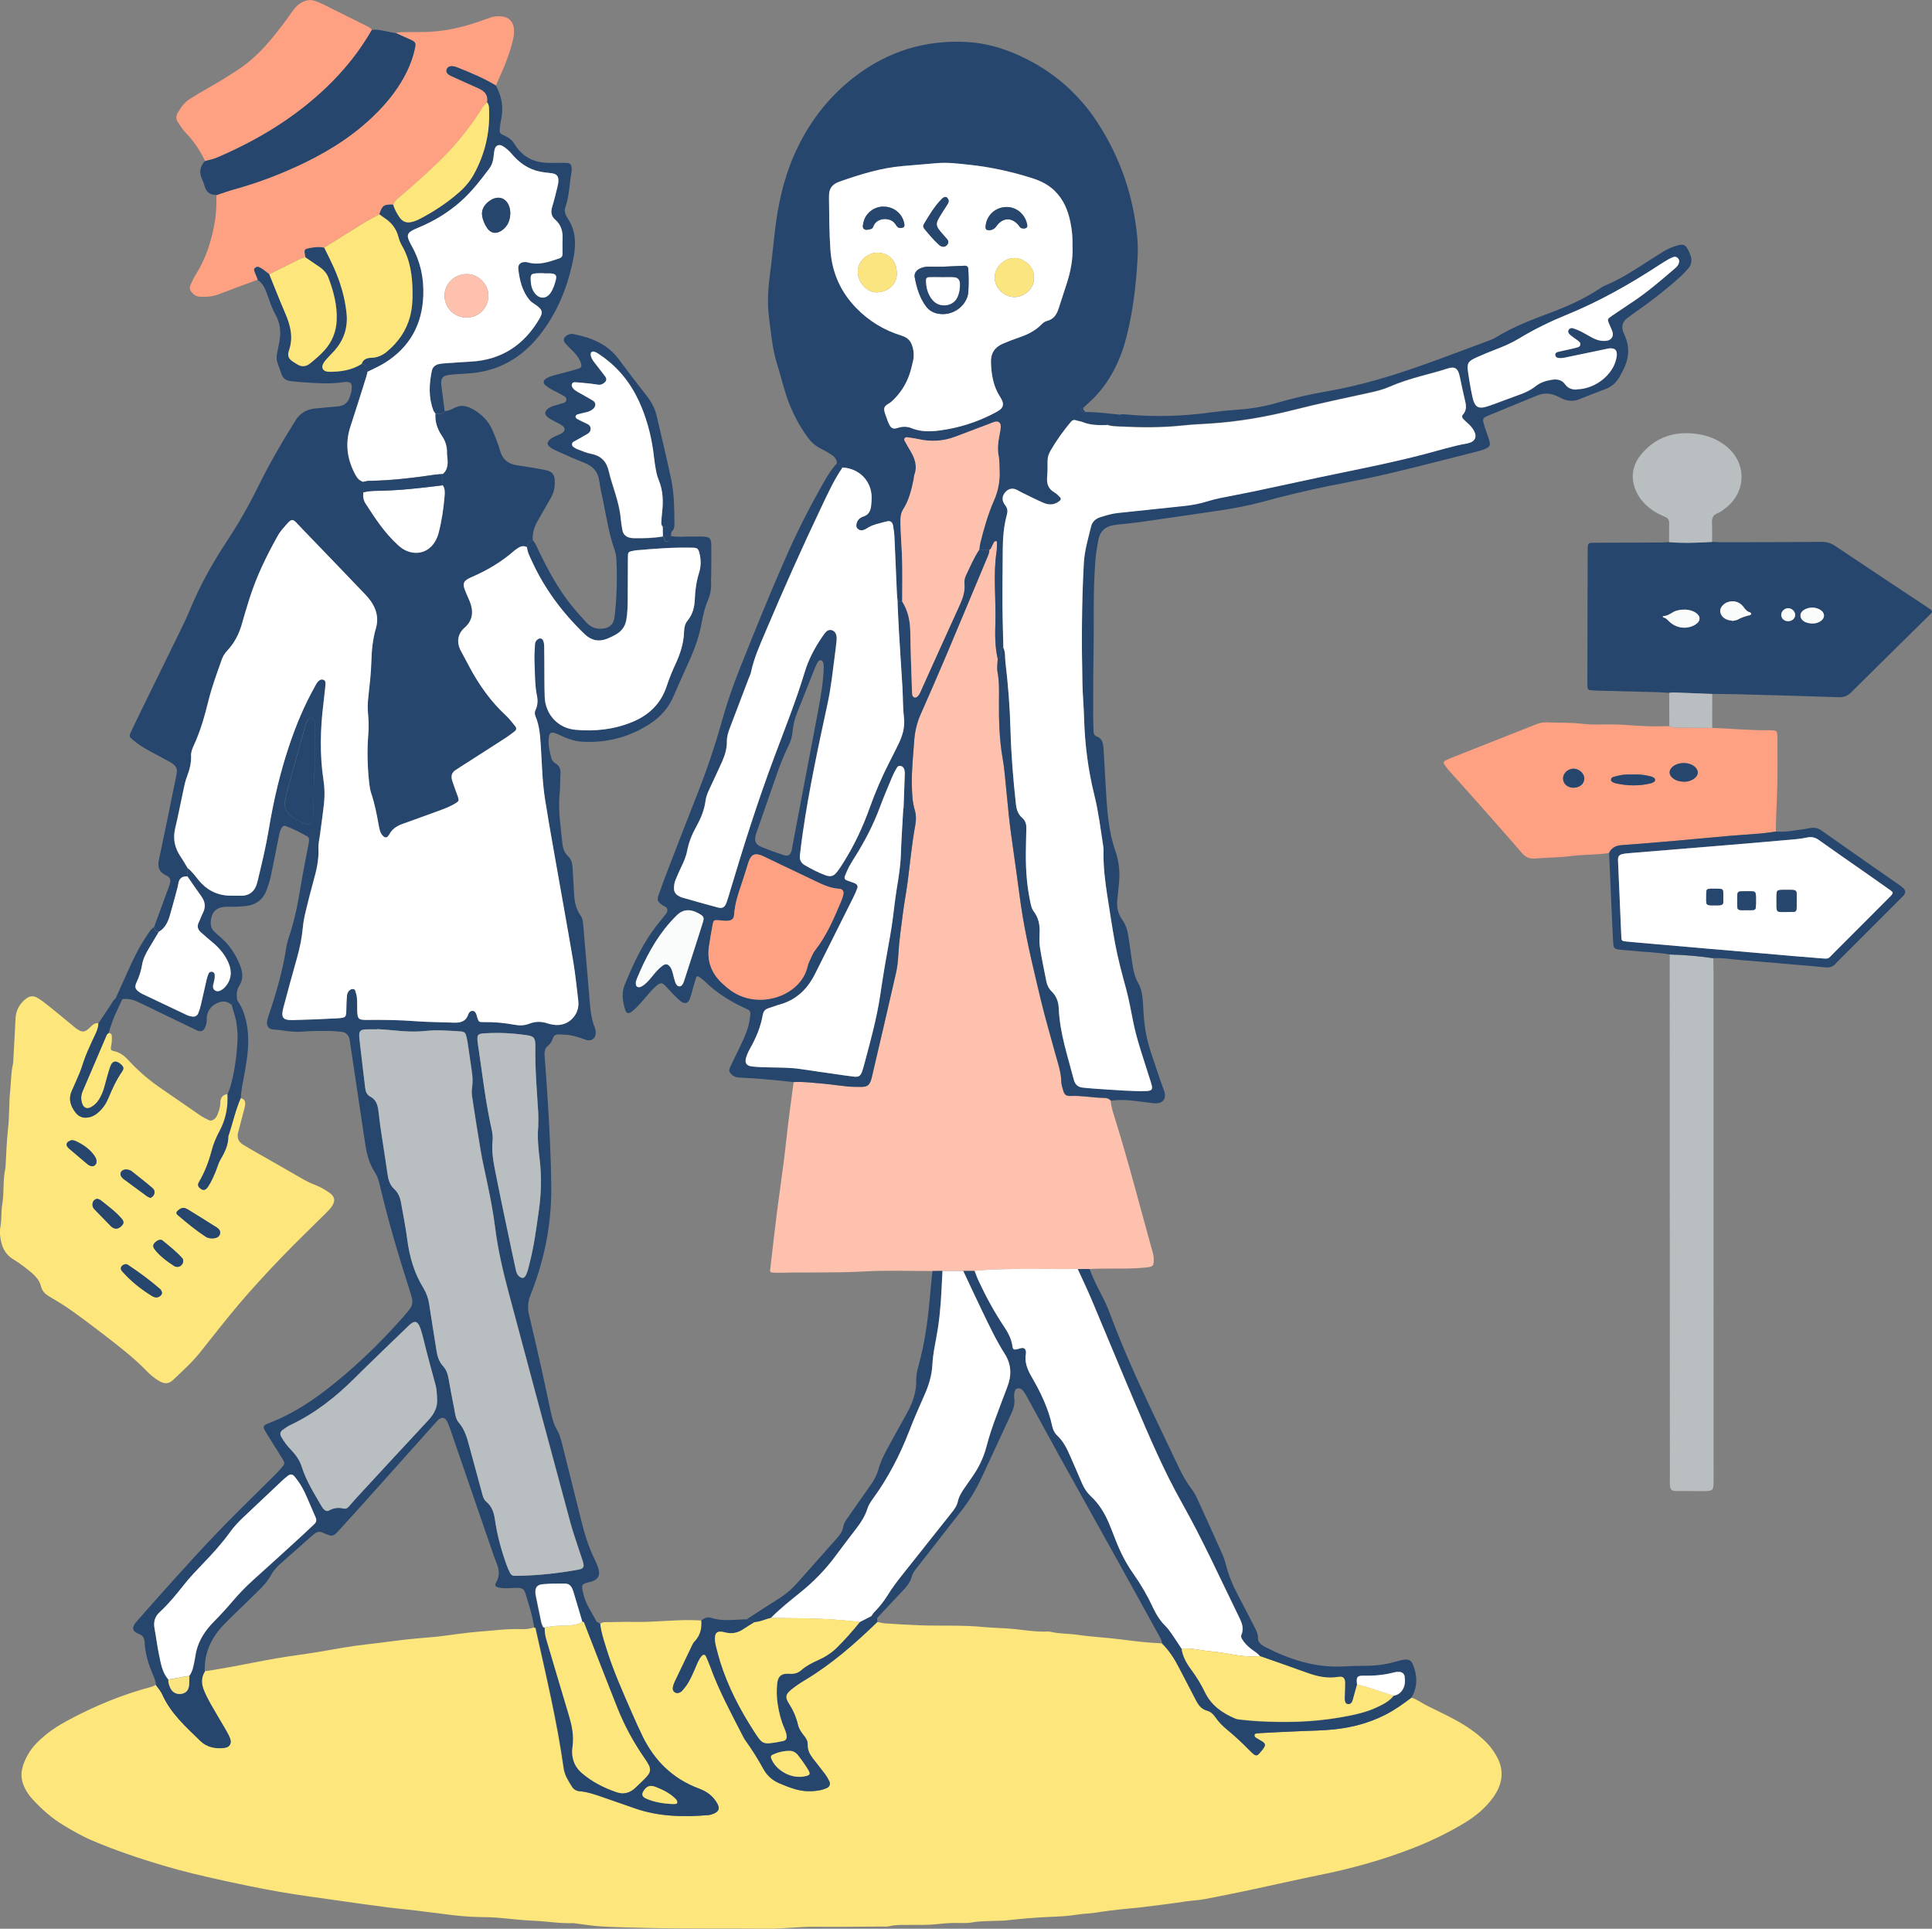
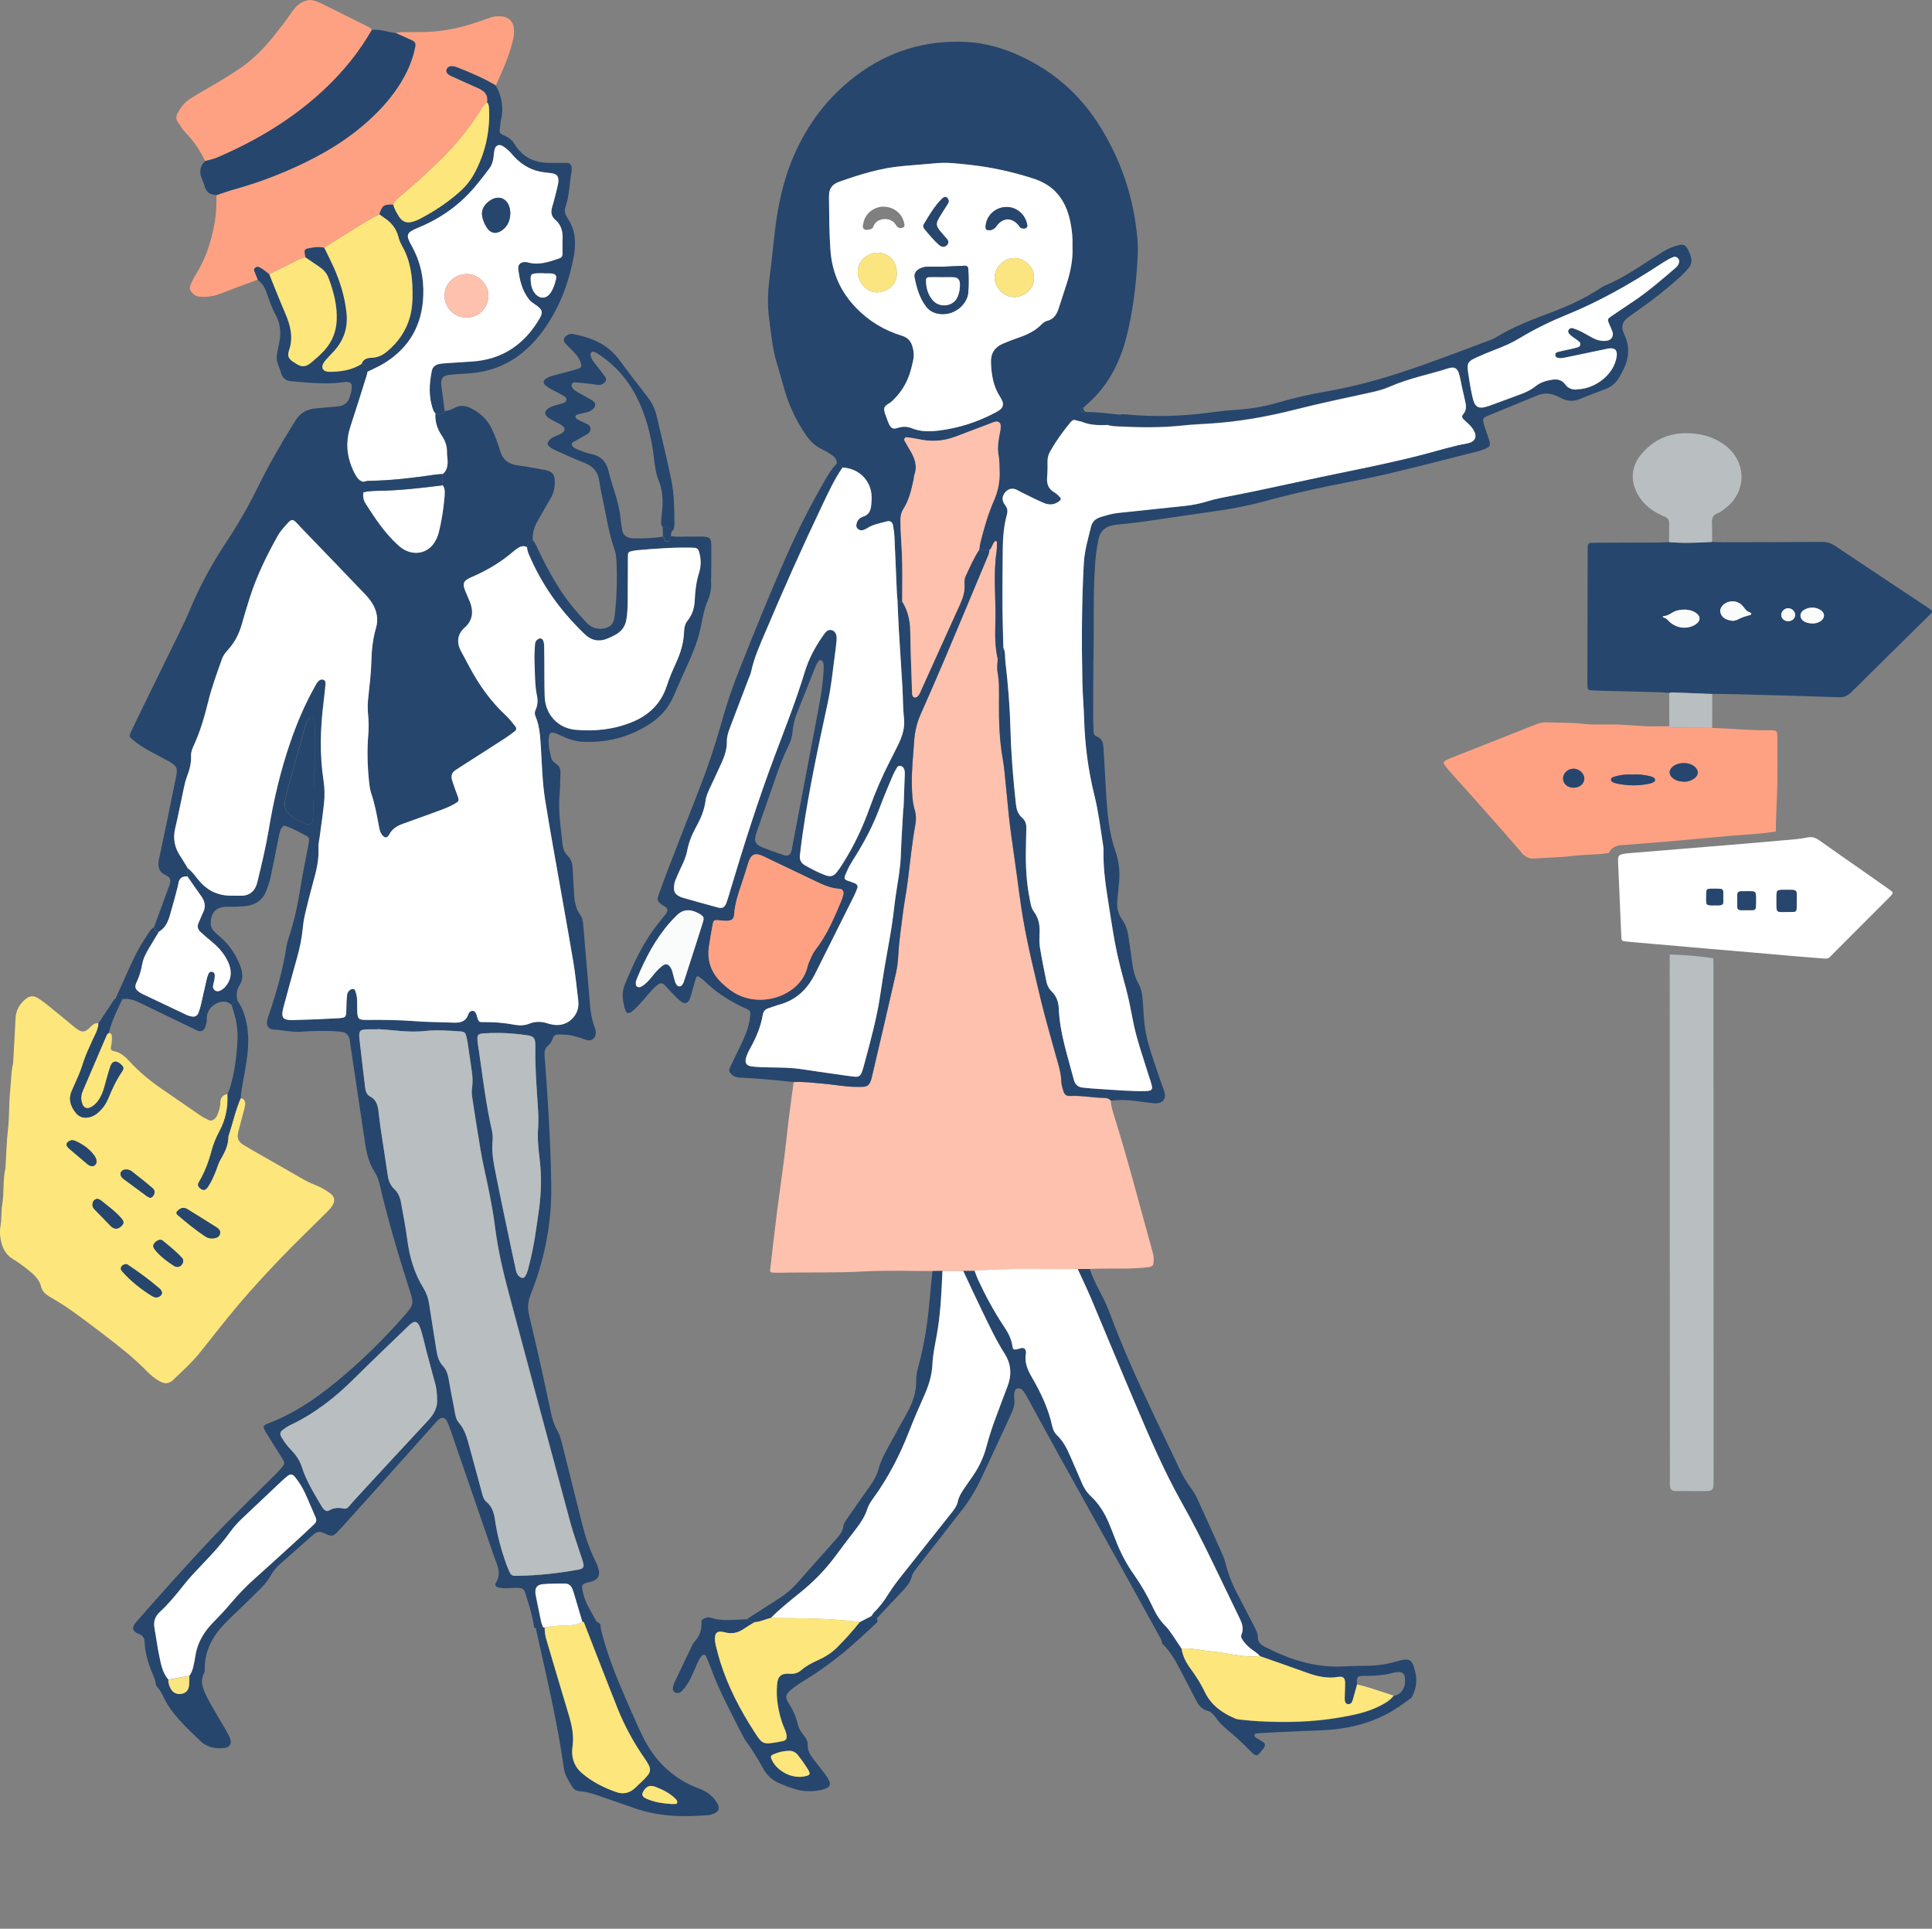
<svg xmlns="http://www.w3.org/2000/svg" id="_イヤー_2" viewBox="0 0 361.97 361.34">
  <rect x="0" y="0" width="361.97" height="361.34" fill="#808080" stroke="none" />
  <defs>
    <style>.cls-1{fill:none;}.cls-2{fill:#fafcfc;}.cls-3{fill:#fff;}.cls-4{fill:#fae581;}.cls-5{fill:#fea183;}.cls-6{fill:#fde67c;}.cls-7{fill:#fec1ae;}.cls-8{fill:#b9bec1;}.cls-9{fill:#26466d;}</style>
  </defs>
  <g id="_イヤー_1-2">
    <g>
-       <path class="cls-6" d="M112.45,304.23c.45-.41,1-.32,1.54-.33,1.62-.02,3.24-.08,4.85-.04,3.54,.08,7.05-.38,10.58-.34,.66,0,1.32,.05,1.97,.07,.13,1.5-.21,2.85-1.29,3.97-.2,.21-.34,.5-.47,.76-1.09,2.27-2.18,4.54-3.26,6.81-.15,.32-.26,.67-.32,1.02-.07,.37,.06,.71,.4,.92,.28,.17,.58,.14,.87,.02,.16-.07,.33-.17,.44-.3,.24-.26,.46-.55,.68-.83,.77-1.01,1.24-2.18,1.75-3.33,.36-.82,.64-1.68,1.24-2.38,.31-.35,.66-.34,.84,.08,.29,.66,.57,1.32,.82,1.99,1.66,4.57,3.99,8.83,6.2,13.15,.08,.16,.17,.32,.27,.46,1.26,1.75,2.42,3.57,3.45,5.47,.65,1.19,1.62,2.1,2.87,2.64,.99,.43,2.01,.83,3.04,1.14,1.52,.46,3.09,.51,4.65,.22,.47-.09,.93-.25,1.37-.44,.47-.22,.66-.73,.43-1.22-.23-.48-.5-.95-.82-1.38-.72-.96-1.48-1.89-2.21-2.84-.59-.77-1.09-1.59-1.03-2.62,.04-.71-.31-1.26-.74-1.78-.5-.61-.92-1.26-1.1-2.04-.33-1.41-.91-2.71-1.7-3.94-.75-1.17-.64-1.71,.47-2.62,.79-.64,1.64-1.22,2.52-1.74,5.05-3.02,9.42-6.86,13.61-10.92,.47,.09,.94,.24,1.41,.27,2.16,.14,4.32,.28,6.48,.36,4.02,.15,8.05-.08,12.08,.33,1.85,.18,3.71,.17,5.57,.36,2.09,.21,4.17,.57,6.28,.48,.24-.01,.49,0,.72,.06,1.65,.39,3.34,.31,5.01,.56,2.67,.39,5.38,.5,8.05,.85,2.56,.33,5.12,.64,7.7,.74,1.34,1.32,2.34,2.87,3.19,4.53,1.07,2.08,2.16,4.14,3.23,6.21,.45,.88,1.02,1.6,2.05,1.88,.73,.19,1.22,.73,1.64,1.34,.58,.85,1.31,1.56,2.1,2.21,1.48,1.22,2.89,2.54,4.23,3.91,1.35,1.39,1.36,1.07,2.43-.2,.11-.14,.19-.3,.29-.45,.25-.38,.11-.71-.21-.93-.44-.31-.93-.53-1.38-.83-.13-.09-.24-.29-.24-.45,0-.16,.14-.31,.35-.33,.24-.02,.48-.05,.72-.07,2.53-.13,5.05-.27,7.58-.37,2.11-.08,4.21-.1,6.31-.33,3.32-.35,6.5-1.19,9.49-2.7,1.78-.9,3.39-2.05,4.97-3.26,1.1,.35,2.02,1.07,3.04,1.57,1.73,.85,3.47,1.67,5.16,2.59,2.12,1.15,4.11,2.5,5.83,4.21,.69,.68,1.25,1.46,1.75,2.27,1.71,2.77,1.43,5.43-.43,8.04-1.42,1.99-3.26,3.52-5.33,4.77-3.09,1.87-6.34,3.45-9.71,4.76-5.73,2.23-11.64,3.86-17.67,5.07-4.07,.82-8.11,1.76-12.17,2.62-3.12,.66-6.24,1.31-9.37,1.89-1.12,.21-2.27,.23-3.4,.41-2.67,.41-5.36,.73-8.04,1.06-1.43,.18-2.87,.27-4.31,.44-1.43,.16-2.87,.33-4.29,.57-1.25,.21-2.51,.2-3.77,.41-1.71,.29-3.47,.34-5.21,.42-2.71,.12-5.4,.36-8.09,.66-.48,.05-.96,.04-1.45,.06-1.62,.07-3.24,.02-4.86,.31-1.11,.2-2.29,.07-3.43,.1-1.08,.02-2.15,.1-3.24,.23-1.49,.18-3.01,.1-4.52,.13-1.44,.03-2.89-.09-4.32,.25-.46,.11-.96,.06-1.44,.06-4.16,.02-8.32,.09-12.48,.04-2.96-.03-5.89,.39-8.84,.36-7.54-.08-15.08,.04-22.62-.14-2.88-.07-5.78-.12-8.66-.29-1.56-.09-3.1-.36-4.65-.55-.18-.02-.36-.06-.54-.06-2.48,.09-4.92-.35-7.39-.45-2.34-.09-4.67-.4-7.01-.59-.9-.07-1.81-.08-2.71-.09-2.53-.03-5.04-.28-7.54-.64-1.01-.15-2.03-.22-3.04-.37-2.38-.34-4.78-.52-7.16-.83-3.22-.41-6.43-.87-9.64-1.33-3.51-.5-7.03-.96-10.52-1.57-3.55-.62-7.08-1.36-10.61-2.13-3.76-.82-7.51-1.7-11.2-2.8-4.5-1.34-8.94-2.84-13.27-4.68-1.95-.83-3.76-1.88-5.56-2.98-2.07-1.26-3.86-2.87-5.5-4.63-.82-.88-1.49-1.86-1.89-3.02-.7-2-.02-3.77,.92-5.47,.85-1.54,2.15-2.74,3.5-3.84,1.21-.98,2.56-1.8,3.93-2.54,5-2.69,10.21-4.86,15.71-6.31,.28-.07,.55-.24,.82-.37,.44,.57,.9,1.11,1.2,1.78,1.59,3.53,4.44,6.06,7.14,8.69,1.21,1.18,2.85,1.51,4.54,1.27,.93-.13,1.34-.81,1.03-1.7-.19-.56-.49-1.09-.79-1.6-.96-1.66-1.96-3.29-2.9-4.96-.47-.83-.9-1.69-1.26-2.58-.46-1.15-.5-2.33,.19-3.44,1.66-.27,3.32-.53,4.97-.83,2.84-.52,5.66-1.11,8.5-1.6,2.6-.45,5.23-.76,7.84-1.2,3.02-.5,6.02-1.09,9.08-1.42,3.1-.33,6.19-.83,9.3-1.1,1.31-.12,2.64-.21,3.95-.35,2.62-.3,5.24-.74,7.87-.94,2.58-.19,5.15-.55,7.75-.46,.85,.03,1.69-.02,2.49-.35,.08,0,.16,.01,.23,.04,0,.12,0,.24,.03,.36,1.93,8.64,3.99,17.25,5.22,26.03,.18,1.3,.88,2.33,1.53,3.4,.34,.55,.81,.83,1.47,.89,1.45,.12,2.82,.6,4.19,1.07,1.99,.69,3.98,1.37,5.97,2.08,4.53,1.61,9.2,1.72,13.93,1.32,.35-.03,.71-.15,1.04-.29,.93-.4,1.12-.98,.63-1.86-.76-1.38-1.92-2.26-3.39-2.8-4.94-1.83-8.41-5.25-10.67-9.92-.68-1.4-1.31-2.82-1.94-4.25-1.77-4.06-3.59-8.11-4.88-12.35-.43-1.43-.92-2.85-1.07-4.35Z" />
      <path class="cls-7" d="M174.72,238.12c-4.27,.01-8.56-.16-12.82,.08-5.3,.3-10.59,.12-15.88,.25-.48,.01-.96-.01-1.44-.06-.16-.02-.32-.16-.31-.38,.01-.18,.05-.35,.07-.53,.41-3.49,.8-6.98,1.24-10.47,.42-3.31,.91-6.61,1.33-9.92,.3-2.36,.52-4.74,.82-7.1,.3-2.42,.64-4.84,.96-7.26,1.8-.12,3.59,.13,5.38,.28,1.56,.13,3.1,.39,4.66,.53,.9,.09,1.81,.1,2.71,.09,1.09-.01,1.48-.34,1.8-1.4,.09-.29,.15-.58,.22-.87,1.48-6.34,2.97-12.67,4.41-19.02,.25-1.1,.38-2.24,.44-3.37,.14-2.63,.53-5.23,.86-7.83,.26-2.07,.67-4.12,.93-6.19,.44-3.49,.78-7,1.41-10.46,.16-.88,.16-1.78-.1-2.67-.46-1.56-.52-3.17-.56-4.79-.06-2.76,.25-5.49,.44-8.23,.11-1.66,.47-3.3,1.16-4.86,1.54-3.5,3.09-7.01,4.58-10.53,2.66-6.28,5.27-12.58,7.91-18.87,.21-.5,.46-.98,.42-1.54,.34-.2,.4-.58,.57-.89,.12-.21,.21-.43,.34-.63,.05-.07,.2-.1,.31-.11,.14-.01,.21,.08,.2,.23-.02,.6,.01,1.2-.08,1.79-.32,2.08-.35,4.17-.31,6.26,.03,2.27,.17,4.55,.1,6.82-.07,2.34-.1,4.66,.43,6.96-.02,.83-.19,1.7-.04,2.5,.34,1.78,.28,3.57,.27,5.36-.03,3.65,.06,7.28,.7,10.89,.15,.82,.26,1.65,.34,2.48,.28,2.73,.53,5.46,.81,8.19,.13,1.25,.29,2.49,.46,3.73,.31,2.24,.63,4.49,.94,6.73,.41,2.89,.74,5.8,1.24,8.68,.9,5.24,2.17,10.4,3.4,15.56,.78,3.25,1.74,6.46,2.61,9.69,.48,1.78,1.13,3.53,1.18,5.41,.01,.59,.21,1.17,.38,1.75,.21,.71,.54,.99,1.32,.95,2.12-.1,4.2,.34,6.3,.37,.51,0,.95,.11,1.28,.53,.06,1.08,.41,2.1,.73,3.13,2.6,8.31,4.75,16.75,7.09,25.13,.11,.4,.21,.82,.22,1.23,.04,1.48-.11,1.58-1.55,1.73-3.48,.35-6.97,.09-10.45,.27-.74,0-1.49,0-2.23,.01-6.44,.08-12.89-.23-19.32,.34-.71,0-1.43,0-2.14,0-1.3,0-2.6,0-3.89,0-.62,0-1.24,.01-1.86,.02Z" />
      <path class="cls-9" d="M186.93,123.43c-.54-2.3-.5-4.62-.43-6.96,.06-2.27-.07-4.54-.1-6.82-.03-2.09,0-4.18,.31-6.26,.09-.59,.05-1.19,.08-1.79,0-.15-.06-.25-.2-.23-.11,0-.26,.03-.31,.11-.14,.19-.23,.42-.34,.63-.17,.31-.24,.69-.57,.89h-1.9c.06-.42,.09-.84,.19-1.24,.67-2.73,1.44-5.43,2.58-8.01,.79-1.78,1.13-3.64,1.03-5.58-.05-.89,.02-1.81-.16-2.68-.29-1.39-.08-2.73,.17-4.08,.09-.47,.19-.94,.21-1.41,.03-.77-.42-1.13-1.13-.94-.4,.11-.79,.29-1.18,.44-2.08,.78-4.16,1.56-6.24,2.36-2.26,.86-4.56,.96-6.92,.43-.7-.16-1.42-.25-2.13-.34-.31-.04-.59,.34-.44,.6,.37,.68,.77,1.35,1.16,2.02,.82,1.39,1.3,2.82,.7,4.44-.08,.22-.06,.47-.11,.71-.41,1.99-.85,3.97-1.98,5.73-.44,.68-.53,1.44-.52,2.23,.02,1.97,.17,3.93,.27,5.9,.14,3.04,.05,6.09,.06,9.14-.29,0-.58,0-.87,0-.05-.53-.11-1.07-.14-1.6-.15-3.45-.28-6.91-.45-10.36-.04-.77-.13-1.54-.27-2.3-.12-.65-.56-.93-1.18-.76-1.27,.35-2.59,.55-3.72,1.3-.2,.13-.42,.23-.65,.31-.37,.13-.71,.06-1.01-.18-.39-.32-.36-.73-.24-1.14,.19-.62,.64-1,1.24-1.2,1.01-.32,1.36-1.1,1.46-2.05,.05-.47,.09-.95,.09-1.43,.03-3.11-2.27-5.52-5.45-5.71q-.21-.69-1.06-.74c.04-.75-.38-1.25-.95-1.63-.6-.4-1.22-.78-1.87-1.09-1.18-.55-2.08-1.4-2.82-2.45-1.84-2.62-3.22-5.46-4.12-8.53-.51-1.72-.96-3.46-1.49-5.17-.85-2.77-1.07-5.63-1.45-8.47-.38-2.82-.16-5.6,.21-8.4,.34-2.61,.58-5.23,.89-7.84,.58-4.89,1.6-9.67,3.59-14.21,2.58-5.88,6.33-10.86,11.46-14.77,6.17-4.71,13.17-6.86,20.94-6.43,3.52,.19,6.87,1.17,10.07,2.66,5.99,2.79,10.8,6.93,14.39,12.44,4.3,6.61,6.76,13.85,7.46,21.67,.12,1.37,.1,2.75,.02,4.12-.28,4.84-.86,9.64-2.06,14.36-1.07,4.19-2.87,7.99-5.86,11.17-.7,.74-1.48,1.4-2.22,2.1-.25,.04-.47,.15-.46,.43,0,.3,.28,.34,.51,.37,.11,.02,.24,0,.35,0,2.2-.01,4.37,.29,6.56,.51-.03,.37-.2,.65-.54,.82-.46,.24-.94,.43-1.47,.48-.34,.03-.45,.31-.5,.61-1.57,.04-3.13,.04-4.63-.57-.39-.16-.82-.18-1.22-.32-.41-.15-.7-.01-.95,.29-1.42,1.71-2.73,3.51-3.83,5.44-.33,.57-.55,1.19-.54,1.88,.01,1.01,.01,2.03-.08,3.04-.11,1.26,.24,2.22,1.39,2.87,.41,.23,.74,.61,1.07,.95,.19,.2,.11,.44-.1,.61-.93,.79-1.98,.85-3.05,.38-1.38-.61-2.72-1.29-4.07-1.94-.38-.18-.73-.43-1.12-.58-.75-.28-1.44-.08-1.95,.52-.63,.73-.72,1.55-.03,2.45,.47,.61,.5,1.12,.31,1.81-.57,2.09-.74,4.24-.76,6.4-.02,3.35-.08,6.7-.06,10.06,.01,2.81,.11,5.62,.17,8.44-.6,.33-.42,.91-.45,1.41-.02,.41-.18,.66-.61,.71Zm14.01-77.25c.07-1.5-.08-3.05-.39-4.58-.45-2.21-1.29-4.23-2.94-5.85-1.19-1.17-2.63-1.87-4.2-2.37-3.85-1.23-7.79-2.09-11.82-2.52-1.97-.21-3.96-.46-5.95-.31-2.16,.17-4.32,.37-6.48,.55-4.12,.35-8.02,1.58-11.89,2.93-.23,.08-.45,.18-.66,.3-.74,.4-1.16,1.04-1.25,1.86-.05,.41-.03,.84-.03,1.25,.03,3.11,.05,6.21,.26,9.32,.29,4.27,1.87,7.87,4.83,10.92,2.39,2.47,5.26,4.2,8.54,5.2,1.22,.37,1.77,1.11,2.06,2.23,.22,.83,.25,1.66,.06,2.48-.19,.82-.38,1.63-.64,2.43-.67,2.03-1.8,3.77-3.4,5.21-.48,.44-1.32,.65-1.37,1.34-.04,.61,.31,1.25,.51,1.87,.11,.34,.23,.68,.39,1,.37,.77,.76,1,1.59,.73,.91-.3,1.78-.31,2.64,.04,1.68,.69,3.42,.66,5.17,.44,3.68-.47,7.16-1.59,10.44-3.32,.32-.17,.64-.35,.92-.56,.55-.41,.72-.95,.49-1.58-.1-.28-.25-.55-.41-.8-1.3-1.98-1.66-4.18-1.74-6.5-.06-1.73,.71-2.86,2.25-3.52,.99-.43,2.01-.8,3.03-1.16,1.55-.54,3.01-1.23,4.17-2.42,.3-.3,.62-.58,1.05-.68,1.28-.3,1.84-1.25,2.2-2.39,.47-1.48,.96-2.96,1.44-4.44,.75-2.29,1.24-4.62,1.14-7.11Z" />
      <path class="cls-9" d="M83.3,77.04c.66-.09,1.29-.31,1.87-.63,1.06-.56,2.1-.43,3.11,.09,1.83,.93,3.23,2.3,4.03,4.2,.51,1.21,1.02,2.44,1.37,3.7,.48,1.73,1.59,2.56,3.33,2.79,1.67,.22,3.32,.55,4.99,.83,.18,.03,.35,.09,.53,.13,.86,.22,1.32,.75,1.39,1.65,.1,1.29-.11,2.49-.79,3.61-.8,1.34-1.53,2.71-2.32,4.05-.69,1.16-1.1,2.39-.99,3.75-.8,.08-.99,.66-1.08,1.31-.52-.31-1.05-.25-1.54,.05-.36,.21-.71,.46-1.02,.73-2.24,1.95-4.77,3.45-7.48,4.66-.27,.12-.56,.23-.82,.37-1.01,.54-1.21,.97-.84,2.04,.28,.79,.66,1.54,.97,2.32,.73,1.84,.58,3.53-.98,4.91-1.3,1.14-1.57,2.72-.66,4.39,.54,1,1.07,2.01,1.61,3.01,1.8,3.35,3.97,6.42,6.78,9.02,.66,.61,1.19,1.34,1.77,2.04,.28,.33,.22,.68-.11,.94-.57,.44-1.14,.88-1.75,1.27-2.73,1.76-5.47,3.5-8.2,5.26-.35,.23-.7,.47-1.06,.69-.8,.48-.97,1.17-.7,2.01,.16,.51,.34,1.02,.52,1.53,.18,.51,.39,1,.56,1.52,.22,.67,.16,.83-.41,1.18-.93,.57-1.93,.98-2.95,1.35-2.32,.84-4.64,1.69-6.96,2.52-1.06,.37-1.96,.91-2.51,1.93-.08,.16-.19,.3-.31,.44-.2,.24-.54,.23-.79,.01-.65-.55-.77-1.32-.91-2.09-.36-2-.74-4-1.39-5.93-.23-.67-.33-1.4-.41-2.11-.32-2.98-.41-5.96-.16-8.96,.11-1.31,.09-2.63-.05-3.94-.1-1.01-.06-2.02,.05-3.04,.24-2.26,.52-4.52,.58-6.79,.05-2.09,.27-4.17,.86-6.2,.45-1.56,.2-3.08-.62-4.5-.43-.73-.98-1.36-1.56-1.97-3.87-4.02-7.72-8.07-11.61-12.08-2.1-2.16-1.65-2.4-3.93,.26-.27,.32-.49,.68-.7,1.05-2.12,3.77-4,7.64-5.29,11.77-.48,1.54-.96,3.08-1.39,4.64-.52,1.88-1.37,3.57-2.71,5.01-.45,.49-.83,1.01-1.05,1.65-.91,2.6-1.87,5.17-2.54,7.85-.7,2.85-1.5,5.67-2.74,8.34-.28,.6-.53,1.23-.5,1.9,.07,1.41-.31,2.71-.8,4.01-.25,.67-.4,1.38-.56,2.08-.54,2.51-1.02,5.04-1.62,7.54-.46,1.94-.08,3.66,1.02,5.28,.47,.69,.87,1.42,1.31,2.14-.01,.52-.03,1.05-.04,1.57-.92-.05-1.5,.33-1.66,1.26-.04,.24-.08,.47-.14,.7-.48,1.79-.94,3.59-1.47,5.36-.36,1.21-.86,2.37-2.06,3.05-.57-.04-.81-.4-.89-.91,.82-2.25,1.65-4.49,2.47-6.74,.14-.39,.31-.78,.43-1.18,.27-.92,.2-1.32-.72-1.76-1.37-.66-1.55-1.68-1.27-2.98,.53-2.46,1.04-4.92,1.55-7.38,.56-2.7,1.08-5.4,1.65-8.09,.33-1.54,.2-2.02-1.37-2.89-1.16-.64-2.34-1.25-3.5-1.88-1.17-.63-2.29-1.34-3.3-2.2-.61-.52-.66-.65-.31-1.38,.92-1.95,1.87-3.89,2.81-5.82,2.26-4.63,4.54-9.25,6.8-13.88,.47-.97,.93-1.95,1.34-2.94,1.89-4.62,4.29-8.97,7.04-13.13,2.12-3.2,4.03-6.53,5.73-9.97,2.04-4.15,4.32-8.15,6.77-12.07,.1-.15,.2-.3,.29-.46,.88-1.54,2.25-2.27,3.99-2.4,1.32-.1,2.64-.26,3.96-.36,1.24-.09,2-.72,2.33-1.9,.08-.29,.2-.57,.25-.86,.2-1.32,.24-2.05-1.63-1.77-2.4,.36-4.81,.18-7.22,.02-.84-.06-1.68-.14-2.52-.23-.86-.09-1.45-.52-1.73-1.36-.21-.62-.42-1.25-.66-1.86-.25-.64-.28-1.28-.15-1.94,.15-.76,.31-1.52,.45-2.29,.32-1.76,.13-3.46-.76-5.04-.68-1.21-1.09-2.53-1.56-3.82-.37-1.03-.79-2.01-1.75-2.65-.22-.54-.44-1.09-.65-1.63-.09-.24-.06-.46,.16-.62,.19-.15,.41-.27,.65-.17,.27,.11,.54,.24,.78,.41,.43,.3,.84,.64,1.25,.97,.99,2.43,1.94,4.88,2.98,7.29,.97,2.25,1.56,4.48,.73,6.93-.4,1.17-.06,1.7,1.01,2.33,.15,.09,.31,.19,.46,.29,.87,.57,1.7,.49,2.49-.16,.93-.76,1.84-1.53,2.65-2.43,1.46-1.62,2.21-3.51,2.3-5.69,.11-2.74-.58-5.32-1.52-7.85-.32-.87-.91-1.54-1.67-2.06-.89-.61-1.78-1.21-2.67-1.82-.32-1.58-.32-1.56,1.23-1.82,.77-.13,1.53-.17,2.29,0,.6,1.23,1.23,2.45,1.79,3.71,1.23,2.74,2.08,5.58,2.39,8.58,.28,2.71-.51,5.06-2.33,7.08-.48,.53-1,1.04-1.47,1.57-.24,.27-.46,.56-.61,.88-.34,.7,.03,1.3,.83,1.41,.12,.02,.24,.03,.36,.03,2.13,0,4.19-.31,6.04-1.47,.99,.05,1.04,.77,1.08,1.5-.07,.29-.12,.58-.21,.86-.99,3.12-1.95,6.26-2.98,9.37-1.06,3.2-.64,6.21,.96,9.13,.33,.61,.76,1.05,1.43,1.26,.01,.65,.03,1.29,.04,1.94-.09,.73-.01,1.44,.4,2.07,1.79,2.77,3.58,5.53,6.05,7.77,.45,.4,.91,.77,1.46,1.03,2.08,.98,4.29,.36,5.48-1.6,.31-.5,.56-1.07,.7-1.64,.59-2.26,.93-4.56,1.12-6.88,.06-.7,.12-1.44-.34-2.08v-2.09c.75-.63,.91-1.49,.9-2.4,0-.53-.13-1.06-.12-1.59,.03-1.17-.3-2.19-.96-3.16-.85-1.25-1.31-2.64-1.21-4.17,.29,0,.58-.01,.87-.02,.37,0,.69-.08,.87-.45Z" />
      <path class="cls-9" d="M98.74,102.52c.09-.65,.28-1.23,1.08-1.31,.58,.64,.84,1.44,1.21,2.19,1.71,3.51,3.55,6.93,6.01,9.99,.9,1.12,1.87,2.19,2.84,3.25,.87,.95,1.98,1.32,3.27,1.1,1.07-.18,1.73-.78,1.93-1.85,.12-.64,.17-1.3,.23-1.96,.29-2.98,.32-5.97,.19-8.96-.03-.73-.16-1.43-.4-2.11-1.03-2.95-1.49-6.03-2.12-9.08-.26-1.23-.54-2.46-.71-3.7-.24-1.74-1.21-2.77-2.82-3.39-1.68-.65-3.33-1.4-4.97-2.14-.6-.27-1.22-.53-1.69-1.02-.23-.24-.26-.51-.07-.81,.33-.55,.88-.79,1.43-1.04,.49-.22,1.02-.37,1.41-.77,.27-.27,.28-.68,.01-.96-.42-.45-1.01-.64-1.53-.94-.57-.33-1.2-.57-1.65-1.08-.32-.36-.31-.75,.02-1.12,.42-.47,.98-.68,1.56-.85,.58-.17,1.16-.32,1.73-.51,.5-.18,.58-.82,.13-1.14-.34-.24-.72-.43-1.09-.63-.53-.28-1.08-.53-1.6-.83-.36-.21-.7-.46-1.02-.73-.36-.31-.32-.8,.04-1.09,.48-.39,1.06-.55,1.64-.71,1.16-.31,2.33-.61,3.49-.93,.41-.11,.81-.23,1.2-.37,.39-.15,.51-.44,.38-.87-.24-.82-.71-1.51-1.3-2.13-.54-.56-1.11-1.1-1.64-1.67-.44-.48-.38-1,.11-1.39,.39-.32,.84-.48,1.34-.38,3.4,.65,6.46,1.88,8.6,4.79,1.71,2.32,3.47,4.6,5.24,6.87,.86,1.11,1.49,2.32,1.81,3.68,.93,3.96,1.88,7.91,2.72,11.89,.57,2.7,.58,5.47,.61,8.22,0,.6-.03,1.21-.59,1.61-.33-.69-.85-1.05-1.64-.94-.24-.23-.29-.52-.27-.82,.04-.6,.08-1.19,.15-1.79,.25-2.11,.2-4.17-.65-6.17-.32-.76-.47-1.61-.61-2.43-.18-1.06-.27-2.14-.43-3.2-.48-3.15-1.32-6.2-2.65-9.1-1.59-3.44-3.9-6.31-7.04-8.5-.44-.31-.87-.65-1.41-.79-.31-.08-.6,.16-.58,.48,.02,.57,.29,1.03,.62,1.46,.7,.9,1.41,1.79,2.09,2.71,.35,.46,.25,.88-.21,1.23-.3,.23-.63,.37-1,.34-.48-.04-.95-.15-1.43-.2-1.02-.11-2.03-.22-3.05-.28-.47-.03-.71,.48-.49,.89,.24,.45,.65,.7,1.06,.94,.94,.54,1.9,1.04,2.82,1.61,.59,.36,.6,1.04,.09,1.52-.36,.33-.79,.54-1.27,.65-.59,.14-1.18,.26-1.75,.43-.14,.04-.31,.23-.32,.37,0,.15,.12,.36,.25,.44,.36,.22,.76,.37,1.13,.57,.57,.31,1.38,.45,1.45,1.21,.08,.87-.78,1.12-1.37,1.49-.61,.38-1.27,.69-1.88,1.06-.33,.2-.32,.69,0,.92,.24,.17,.5,.34,.77,.45,.85,.31,1.69,.69,2.56,.86,1.9,.36,2.91,1.47,3.33,3.31,.3,1.34,.76,2.64,1.16,3.96,.47,1.55,.9,3.1,1.05,4.72,.07,.77,.19,1.54,.33,2.31,.14,.79,.66,1.26,1.44,1.43,.29,.06,.6,.08,.9,.08,1.75,.01,3.5,0,5.23-.33,.08,.08,.16,.16,.23,.25,.18,.25,.09,.75,.59,.69,.39-.05,.53-.38,.61-.72,.03-.11,.05-.22,.08-.33,1.26,.26,2.52,.07,3.79,.11,.66,.02,1.33-.03,1.99-.01,1.57,.05,1.81,.27,1.82,1.78,.02,1.91,0,3.83-.02,5.74,0,.36-.05,.72-.02,1.08,.08,1.22-.17,2.36-.65,3.49-.57,1.33-.86,2.74-1.13,4.15-.42,2.25-1.14,4.4-2.06,6.49-1.04,2.36-2.13,4.69-3.13,7.06-.97,2.29-2.51,4.04-4.61,5.38-3.83,2.44-8.02,3.52-12.55,3.27-1.53-.09-2.93-.62-4.3-1.28-1.62-.78-1.98-.54-2.01,1.21-.02,1.03,.24,2.02,.47,3.01,.11,.48,.41,.88,.84,1.13,.78,.46,.96,1.15,.91,1.99-.07,1.19-.03,2.4-.14,3.59-.18,1.86-.12,3.7,.09,5.55,.14,1.25,.27,2.5,.4,3.75,.09,.91,.33,1.78,1.02,2.43,.66,.63,.87,1.41,.91,2.27,.08,1.43,.17,2.87,.24,4.3,.08,1.63,.23,3.22,1.25,4.6,.4,.53,.45,1.22,.51,1.89,.35,4.23,.71,8.47,1.08,12.7,.19,2.2,.25,4.43,1.11,6.52,.11,.27,.15,.58,.14,.88,0,1.04-.83,1.66-1.82,1.31-1.31-.46-2.61-.92-4.02-.97-.36-.01-.72-.04-1.08-.05-.53,0-.94,.18-1.11,.72-.17,.53-.43,1.01-.86,1.35-.71,.56-.75,1.27-.68,2.09,.22,2.74,.41,5.49,.58,8.24,.34,5.38,.61,10.75,.66,16.14,.07,6.72-1.18,13.21-3.58,19.48-.11,.28-.21,.56-.32,.84-.49,1.2-.56,2.41-.26,3.69,.8,3.32,1.55,6.64,2.3,9.97,.61,2.74,1.19,5.5,1.78,8.25,.25,1.17,.56,2.32,1.18,3.37,.49,.83,.73,1.77,.96,2.7,1.22,4.88,2.45,9.75,3.66,14.63,.59,2.39,1.35,4.72,2.43,6.93,.29,.59,.56,1.2,.72,1.83,.3,1.15-.11,1.85-1.22,2.25-.28,.1-.59,.14-.88,.22-1.02,.3-1.11,.46-.89,1.56,.22,1.12,.61,2.19,1.18,3.18,.51,.88,.99,1.78,1.48,2.67l-2.5,.02c-.08-.01-.17-.02-.25-.03-.56-1.88-1.12-3.77-1.68-5.65-.05-.17-.13-.33-.19-.5-.25-.6-.7-1-1.36-1-1.38,0-2.76-.01-4.14,.11-1.18,.11-1.53,.67-1.4,1.84,.02,.18,.06,.35,.1,.53,.32,1.57,.63,3.15,.97,4.72,.07,.34,.24,.66,.37,1-.47,.02-.94,.04-1.41,.06-.08-.02-.15-.04-.23-.04-.26-1.72-.71-3.39-1.23-5.05-.76-2.41-.44-2.56-3.33-2.38-.73,.05-1.45,.04-2.16-.12-.54-.12-.74-.44-.46-.89,.74-1.19,.63-2.38,.14-3.61-.31-.78-.59-1.57-.86-2.36-2.28-6.62-4.56-13.25-6.84-19.87-.45-1.3-.86-2.62-1.37-3.9-.55-1.4-1.23-1.52-2.21-.43-3.17,3.53-6.32,7.08-9.49,10.61-2.85,3.18-5.69,6.36-8.56,9.51-1.36,1.49-1.4,1.49-3.21,.69-.65-.29-1.15-.2-1.66,.23-.27,.24-.55,.46-.82,.7-1.8,1.59-3.59,3.2-5.4,4.78-.73,.64-1.39,1.35-1.85,2.19-.67,1.23-1.6,2.24-2.61,3.19-.69,.67-1.37,1.35-2.06,2.02-1.38,1.34-2.79,2.65-4.12,4.03-2.39,2.47-3.79,5.37-3.63,8.88-.69,1.11-.65,2.29-.19,3.44,.35,.89,.79,1.74,1.26,2.58,.94,1.67,1.94,3.3,2.9,4.96,.3,.52,.59,1.04,.79,1.6,.31,.89-.09,1.57-1.03,1.7-1.69,.23-3.33-.1-4.54-1.27-2.7-2.62-5.55-5.15-7.14-8.69-.3-.66-.76-1.21-1.2-1.78-.02-.67-.27-1.28-.53-1.89-.86-1.99-1.5-4.05-1.6-6.23-.03-.75-.36-1.22-1.06-1.49-1.52-.58-1.22-1.42-.43-2.33,.91-1.04,1.83-2.07,2.74-3.11,5.27-5.93,10.56-11.84,16.18-17.43,2.3-2.29,4.61-4.57,6.92-6.85,.38-.38,.76-.77,1.11-1.18,.9-1.03,.91-1.04,.21-2.16-.95-1.53-1.92-3.05-2.86-4.58-.73-1.19-.72-1.39,.5-1.86,5.43-2.09,10.01-5.47,14.37-9.21,3.93-3.38,7.58-7.03,10.99-10.92,1.74-1.99,1.8-2.23,1.01-4.68-2.1-6.56-4.07-13.15-5.63-19.86-.19-.82-.45-1.61-.92-2.33-1.07-1.65-1.53-3.49-1.81-5.4-.92-6.22-1.86-12.43-2.79-18.65-.04-.3-.06-.6-.13-.89-.18-.78-.69-1.27-1.49-1.36-.9-.1-1.8-.17-2.71-.17-1.57,0-3.14,0-4.7,.14-1.83,.16-3.6-.31-5.4-.41-.92-.05-1.32-.75-1.13-1.68,.08-.41,.22-.81,.36-1.21,1.38-4.09,2.57-8.23,3.22-12.5,.09-.59,.24-1.18,.43-1.74,1.05-3.07,1.71-6.23,2.22-9.43,.42-2.6,.95-5.18,1.44-7.77,.07-.35,.13-.71,.17-1.06,.04-.31-.03-.62-.32-.78-1.32-.72-2.64-1.45-4.06-1.95-.33-.12-.58,.07-.75,.34-.38,.63-.47,1.35-.62,2.05-.49,2.41-.94,4.82-1.46,7.22-.18,.81-.46,1.61-.75,2.4-.66,1.82-2.01,2.78-3.93,2.99-.6,.06-1.2,.1-1.8,.12-.54,.02-1.09,0-1.63,0-2.02,.02-2.96,.9-3.1,2.9-.05,.71,.2,1.3,.69,1.78,.43,.42,.89,.81,1.34,1.21,1.6,1.43,2.72,3.18,3.49,5.17,.5,1.29,.61,2.56-.19,3.78-.57,.87-.5,1.82-.35,2.78q-.85,.04-1.07,.78c-.81-.76-1.74-.78-2.68-.35-1.05,.47-1.74,1.28-1.94,2.43-.07,.41,0,.84-.08,1.25-.33,1.74-1.09,1.88-2.21,1.24-.36-.21-.76-.36-1.14-.55-3.03-1.47-6.07-2.92-9.1-4.4-1.05-.52-2.11-.88-3.3-.71l-1.3-.08c.73-1.62,1.46-3.25,2.19-4.87,1.02-2.28,2.08-4.54,3.47-6.62,.46-.69,.84-1.44,1.56-1.93,.08,.51,.31,.88,.89,.91-.61,1.02-1.23,2.05-1.84,3.07-.58,.98-1.11,1.99-1.3,3.12-.19,1.12-.52,2.19-1.01,3.23-.45,.95-.29,1.36,.59,1.95,.15,.1,.3,.2,.47,.27,2.76,1.32,5.53,2.64,8.3,3.94,.32,.15,.68,.24,1.03,.3,.52,.09,.96-.15,1.16-.64,.2-.5,.36-1.01,.48-1.54,.38-1.63,.73-3.26,1.11-4.89,.08-.34,.21-.68,.35-1.01,.1-.24,.35-.34,.6-.31,.35,.04,.52,.3,.54,.61,.02,.29-.02,.6-.07,.89-.06,.35-.18,.69-.24,1.04-.07,.37,.01,.72,.35,.95,.33,.23,.71,.18,1.03,.02,.31-.16,.62-.38,.85-.64,1.21-1.35,1.34-2.9,.66-4.51-.64-1.51-1.67-2.75-2.93-3.81-.78-.66-1.56-1.32-2.31-2-.54-.49-.7-1.08-.35-1.78,.29-.59,.49-1.22,.79-1.8,.59-1.15,.39-2.17-.35-3.18-.88-1.21-1.72-2.45-2.57-3.68,.01-.52,.03-1.05,.04-1.57,.82,.63,1.41,1.47,2.05,2.25,1.44,1.76,3.28,2.79,5.59,2.91,.78,.04,1.56,0,2.35,.02,1.62,.05,2.68-.91,3.06-2.48,.81-3.31,1.61-6.63,2.17-10,.9-5.44,2.16-10.79,3.94-16.02,1.26-3.69,2.77-7.27,4.68-10.68,.26-.47,.48-.97,.99-1.24,.39-.21,.94,0,.99,.41,.02,.18,.03,.36,.01,.53-.12,1.13-.23,2.26-.37,3.39-.6,4.83-.73,9.67,.01,14.5,.22,1.43,.24,2.87,.09,4.3-.21,2.02-.51,4.04-.78,6.05-.1,.77-.3,1.55-.26,2.31,.11,2.19-.38,4.27-.98,6.35-.49,1.73-.91,3.47-1.34,5.22-.27,1.1-.51,2.21-.61,3.35-.17,1.91-.56,3.78-1.08,5.63-.88,3.11-1.74,6.23-2.56,9.35-.49,1.85-.12,2.37,1.74,2.33,2.77-.06,5.55-.17,8.31-.33,1.73-.1,1.72-.15,1.75-1.94,.01-.78,.04-1.55,.11-2.32,.05-.49,.27-.91,.75-1.16,.28-.14,.7-.07,.78,.19,.14,.45,.31,.92,.34,1.38,.06,.77,.03,1.56,.05,2.33,.05,1.68,.21,1.83,1.9,1.82,3.02-.03,6.03,0,9.04,.24,2.34,.18,4.7,.17,7.05,.27,1.28,.05,2.37-.16,2.83-1.58,.11-.33,.41-.64,.81-.62,.42,.02,.59,.37,.72,.71,.06,.17,.08,.35,.14,.52,.28,.81,.32,.88,1.12,.87,2-.04,3.97,.14,5.94,.51,.9,.17,1.84,.12,2.68-.21,1.19-.47,2.34-.44,3.52-.03,.28,.1,.58,.14,.88,.2,1.83,.34,3.51-.47,4.38-2.11,.41-.77,.51-1.59,.4-2.44-.3-2.43-.53-4.88-.94-7.3-1.19-7.02-2.47-14.02-3.7-21.04-.55-3.12-1.1-6.25-1.59-9.38-.51-3.26-.56-6.56-.78-9.84-.12-1.91-.22-3.83-.99-5.63-.17-.41-.18-.81,0-1.21,.4-.85,.45-1.75,.27-2.64-.45-2.13-.36-4.29-.47-6.44-.06-1.07,.05-2.15,.1-3.23,.02-.45,.25-.78,.65-1.01,.34-.19,.73-.05,.88,.32,.17,.4,.19,.81,.19,1.23,0,.9,.03,1.8,.03,2.69,.02,2.21-.01,4.43,.07,6.64,.12,3.28,2.49,5.85,5.72,6.15,3.65,.34,7.23-.04,10.65-1.44,3.19-1.3,5.43-3.49,6.5-6.79,.46-1.42,1.03-2.81,1.67-4.17,.89-1.91,1.5-3.91,1.57-6.04,.02-.74,.19-1.45,.66-2.02,.97-1.18,1.29-2.54,1.35-4.01,.07-1.68,.29-3.33,.8-4.95,.38-1.22,.38-2.48,.05-3.73-.21-.78-.4-.94-1.27-.96-3.5-.09-6.99,.18-10.48,.48-.36,.03-.71,.13-1.07,.2-.33,.07-.54,.25-.55,.6-.01,.36-.02,.72-.02,1.08,0,2.45,0,4.91-.03,7.36-.01,1.26-.04,2.51-.25,3.76-.21,1.22-.83,2.11-1.86,2.72-.56,.34-1.17,.63-1.78,.87-1.56,.61-2.94,.31-4.15-.85-4.17-3.99-7.56-8.53-9.95-13.78-.37-.81-.82-1.61-.88-2.53ZM31.55,314.67c-.04,.62,.17,1.19,.45,1.72,.39,.74,1.16,1.09,1.97,.96,.86-.14,1.35-.64,1.46-1.58,.07-.59,.04-1.19,.06-1.79,.67-.9,.79-1.99,1.01-3.03,.11-.53,.16-1.06,.29-1.58,.53-2.16,1.71-3.94,3.26-5.5,1.18-1.19,2.32-2.43,3.41-3.71,1.24-1.46,2.57-2.85,4-4.14,2.73-2.44,5.43-4.91,8.14-7.38,1.11-1.01,2.2-2.04,3.29-3.07,.38-.36,.49-.76,.25-1.29-.69-1.52-1.3-3.09-2.01-4.6-.51-1.08-1.16-2.1-1.92-3.03-.39-.47-.79-.5-1.26-.14-.43,.33-.83,.69-1.23,1.06-2.4,2.26-4.8,4.53-7.2,6.8-.87,.83-1.69,1.7-2.39,2.68-1.51,2.1-3.25,4-5.04,5.87-1.25,1.3-2.5,2.6-3.61,4.01-1.42,1.79-2.86,3.56-4.53,5.11-.95,.88-1.21,1.85-.98,3.07,.31,1.7,.52,3.43,.88,5.12,.33,1.57,.6,3.19,1.72,4.47Zm39.2-121.87v.04c-.49,0-.97,0-1.45,0-1.91-.01-2.11,.18-1.9,2.05,.33,2.97,.7,5.94,1.05,8.91,.08,.69,.31,1.31,.95,1.64,1.04,.53,1.36,1.47,1.51,2.51,.15,1.07,.25,2.14,.4,3.21,.45,3.02,.93,6.03,1.37,9.05,.14,.98,.48,1.86,1.21,2.55,.74,.7,1.1,1.56,1.27,2.52,.41,2.3,.87,4.59,1.17,6.9,.42,3.25,1.3,6.32,3.03,9.13,.57,.93,.92,1.93,1.08,3.02,.43,2.9,.92,5.79,1.37,8.69,.17,1.09,.47,2.1,1.24,2.93,.59,.64,.87,1.4,1.01,2.25,.32,1.89,.69,3.77,1.06,5.65,.18,.94,.24,1.95,.89,2.7,1.07,1.23,1.49,2.71,1.9,4.22,.79,2.95,1.59,5.89,2.4,8.84,.17,.63,.29,1.29,.85,1.75,1.04,.86,1.42,2.03,1.6,3.31,.41,2.91,1.18,5.74,2.18,8.51,.18,.51,.41,1,.64,1.48,.16,.35,.44,.56,.85,.56,.24,0,.48,.01,.72,0,3.75-.06,7.46-.47,11.15-1.14,1.05-.19,1.22-.47,.95-1.47-.13-.46-.3-.91-.45-1.36-.64-1.99-1.36-3.97-1.91-5.99-3.87-14.33-7.71-28.66-11.54-43-1.08-4.05-2.04-8.13-2.56-12.29-.38-3.03-.98-6.02-1.61-9.01-.37-1.76-.78-3.51-1.08-5.28-.58-3.42-1.11-6.85-1.63-10.28-.08-.53-.09-1.08,0-1.61,.15-1.02,.11-2.03-.04-3.04-.2-1.42-.41-2.84-.62-4.26-.11-.71-.19-1.43-.36-2.12-.23-.97-.37-1.09-1.32-1.15-2.1-.13-4.21-.31-6.32-.08-1.99,.21-3.97,.12-5.96-.1-1.02-.11-2.04-.16-3.06-.24Zm11.13,69.09c-.04-.83-.08-1.66-.3-2.48-.59-2.13-1.15-4.27-1.72-6.41-.35-1.33-.63-2.68-1.05-3.99-.61-1.86-1.32-1.55-2.27-.64-.09,.08-.17,.17-.26,.25-3.32,3.22-6.67,6.4-9.95,9.66-3.52,3.5-7.37,6.52-11.89,8.66-.54,.26-1.04,.6-1.52,.96-.45,.35-.51,.76-.22,1.28,.5,.89,1.11,1.7,1.83,2.44,.88,.92,1.62,1.94,2,3.16,.83,2.66,2.32,4.98,3.7,7.37,.12,.21,.25,.41,.42,.58,.27,.27,.61,.46,.97,.25,.89-.51,1.81-.6,2.79-.37,.39,.09,.68-.08,.94-.38,.58-.68,1.18-1.36,1.79-2.02,4.36-4.72,8.71-9.44,13.09-14.14,1.13-1.2,1.82-2.52,1.64-4.2Zm18.97-50.91c0-.84,.04-1.67,0-2.51-.26-4.12-.6-8.24-.54-12.38,0-.12,0-.24,0-.36-.06-1.35-.3-1.62-1.7-1.81-.78-.11-1.56-.2-2.34-.27-1.87-.17-3.74-.18-5.6-.06-1.15,.08-1.29,.29-1.19,1.48,0,.12,.02,.24,.04,.36,.76,4.97,1.31,9.97,2.33,14.89,.23,1.11,.58,2.22,.45,3.37-.22,2.06,.17,4.07,.56,6.06,.93,4.75,1.95,9.49,2.95,14.24,.28,1.35,.58,2.69,.87,4.04,.12,.55,.38,1.01,.89,1.28,.31,.16,.58,.13,.79-.16,.47-.65,.59-1.44,.79-2.18,.9-3.42,1.35-6.93,1.84-10.42,.43-3.1,.5-6.19,.13-9.31-.24-2.08-.47-4.17-.26-6.27Zm-41.96-66.39h.11c0-1.91,0-3.83,0-5.74,0-1.02,0-2.04,0-3.05,0-.42-.06-.83-.4-1.15-.23-.21-.59-.23-.79,0-.41,.47-.54,1.05-.7,1.63-1.11,3.98-2.23,7.95-3.34,11.92-.16,.57-.24,1.17-.37,1.76-.25,1.18,.16,2.12,1.08,2.85,.66,.52,1.37,.97,2.16,1.3,1.54,.63,1.96,.38,2.01-1.27,.09-2.75,.15-5.5,.22-8.25Z" />
      <path class="cls-6" d="M45.1,205.74c.78,.15,.92,.72,.81,1.36-.11,.65-.31,1.28-.47,1.91-.27,1.04-.54,2.08-.82,3.12-.26,.99,.03,1.77,.91,2.31,.87,.54,1.76,1.05,2.64,1.55,2.77,1.58,5.55,3.15,8.3,4.75,.78,.46,1.58,.87,2.42,1.19,1.02,.39,1.97,.91,2.85,1.54,.98,.7,1.14,1.46,.48,2.47-.32,.5-.76,.93-1.18,1.35-2.76,2.76-5.6,5.46-8.3,8.28-2.78,2.9-5.52,5.85-8.11,8.92-2.48,2.93-4.81,5.98-7.22,8.97-1.47,1.83-3.23,3.39-4.92,5.02-.82,.79-1.65,.94-2.95,.08-.7-.46-1.37-.99-1.95-1.59-2.55-2.65-5.47-4.87-8.37-7.11-2-1.54-4.02-3.05-6.08-4.51-1.27-.9-2.63-1.69-3.97-2.5-.7-.42-1.27-.97-1.46-1.76-.36-1.53-1.49-2.42-2.61-3.32-.84-.68-1.73-1.3-2.65-1.87-1.66-1.01-2.23-2.59-2.42-4.37-.06-.53-.07-1.09,.03-1.61,.28-1.42,.12-2.88,.36-4.28,.38-2.25,.09-4.55,.59-6.78,.01-.06,.01-.12,.02-.18,.15-2.39,.2-4.78,.47-7.15,.28-2.45,.16-4.91,.42-7.34,.17-1.6,.13-3.23,.5-4.81,.07-.29,.06-.59,.08-.89,.14-2.57,.29-5.13,.41-7.7,.07-1.47,.71-2.64,1.82-3.57,.82-.69,1.55-.76,2.48-.16,.71,.45,1.37,.97,2.03,1.5,1.54,1.24,3.07,2.51,4.6,3.77,.14,.11,.27,.24,.42,.34,1.13,.81,1.63,.79,2.64-.22,.44-.44,.85-.86,1.54-.74-.02,1.18-.65,2.15-1.11,3.18-.58,1.3-1.21,2.59-1.65,3.94-.28,.85-.55,1.7-.91,2.52-.43,.99-.84,1.98-1.29,2.95-.72,1.55-.3,2.9,.69,4.16,.73,.93,1.68,1.1,2.75,.8,.58-.16,1.09-.49,1.54-.9,.82-.73,1.41-1.61,1.83-2.62,.71-1.71,1.48-3.39,2.53-4.93,.43-.63,.36-.9-.16-1.39-.89-.83-1.65-.69-2.02,.45-.41,1.25-.74,2.52-1.09,3.78-.22,.81-.55,1.58-.98,2.3-.38,.63-.89,1.13-1.54,1.48-.7,.38-1.31,.16-1.6-.57-.32-.82-.29-1.63,.05-2.44,1.51-3.51,3-7.03,4.51-10.54,.06-.15,.24-.25,.37-.37,.33,.05,.57,.21,.59,.56,.04,.66,0,1.3-.14,1.95-.12,.57-.03,.79,.56,.91,1.26,.27,2.11,1.05,2.93,1.95,1.83,1.98,3.9,3.69,6.14,5.21,2.38,1.61,4.72,3.27,7.09,4.89,.49,.33,1.04,.6,1.57,.86,.44,.22,.84,.02,1.15-.26,.21-.19,.38-.47,.49-.74,.28-.72,.54-1.45,.54-2.24,0-.87,.39-1.48,1.33-1.64,.13,2.43-.32,4.75-1.47,6.9-.66,1.22-1.18,2.49-1.53,3.81-.53,2.04-1.28,3.97-2.35,5.78-.33,.56-.16,.93,.43,1.32,.43,.29,.84,.16,1.21-.38,.65-.94,1.1-1.99,1.52-3.04,.29-.72,.48-1.49,.87-2.15,.81-1.35,1.47-2.73,1.46-4.34,.81-2.37,1.31-4.83,2.32-7.13Zm-5.19,26.27s.29-.02,.51-.08c.44-.12,.74-.4,.82-.85,.07-.38-.1-.7-.4-.94-.09-.08-.19-.15-.29-.21-1.78-1.11-3.55-2.25-5.34-3.33-.79-.48-1.23-.38-1.94,.25-.29,.26-.26,.56,0,.77,1.69,1.44,3.39,2.85,5.25,4.07,.36,.24,.76,.35,1.39,.33Zm-9.54,10.26c-.04-.37-.19-.63-.42-.82-1.9-1.64-3.92-3.13-6.01-4.51-.1-.06-.23-.12-.33-.11-.17,.01-.35,.05-.5,.14-.5,.29-.61,.77-.24,1.18,1.63,1.85,3.54,3.37,5.64,4.67,.15,.09,.32,.17,.49,.21,.45,.12,.83-.03,1.15-.34,.12-.11,.16-.3,.22-.42Zm-12.15-17.69c-.4,.1-.7,.27-.82,.66-.16,.5-.06,.96,.3,1.33,1.04,1.08,2.09,2.16,3.14,3.22,.12,.12,.29,.22,.45,.29,.52,.24,1.09,.05,1.59-.52,.35-.4,.34-.76-.1-1.27-1.14-1.33-2.56-2.35-3.92-3.44-.18-.14-.44-.18-.65-.27Zm9.96-.16c.18-.11,.36-.18,.46-.3,.45-.54,.47-1.09-.09-1.58-1.27-1.09-2.59-2.12-3.91-3.16-.18-.14-.43-.21-.66-.26-.54-.12-1.04,.05-1.28,.42-.24,.36-.1,.82,.37,1.25,.04,.04,.09,.08,.14,.11,1.44,1.07,2.89,2.14,4.34,3.2,.19,.14,.42,.21,.64,.31Zm6.15,11.73c-.04-.1-.05-.3-.16-.42-1.11-1.25-2.44-2.28-3.72-3.34-.35-.29-.97-.05-1.44,.42-.37,.38-.4,.77,0,1.28,1.02,1.27,2.31,2.23,3.67,3.11,.14,.09,.34,.12,.51,.14,.58,.06,1.2-.55,1.14-1.19Zm-20.91-22.56c-.19,.08-.36,.14-.51,.22-.43,.23-.53,.68-.25,1.05,.07,.09,.15,.19,.24,.27,1.18,1.01,2.36,2.01,3.55,3.01,.13,.11,.3,.19,.46,.26,.6,.28,1.22-.18,1.19-.85-.02-.44-.23-.8-.47-1.14-.91-1.23-2.14-2.06-3.52-2.68-.21-.09-.46-.1-.68-.14Z" />
      <path class="cls-9" d="M312.73,129.82c-.66-.05-1.32-.12-1.98-.14-3.8-.1-7.6-.19-11.4-.29-.48-.01-.96-.05-1.44-.09-.27-.02-.44-.19-.47-.45-.03-.3-.04-.6-.04-.89,.02-8.26,.04-16.52,.06-24.79,0-.3,0-.6,.03-.9,.02-.34,.21-.55,.57-.57,.48-.02,.96-.02,1.45-.02,3.8-.01,7.6-.02,11.4-.04,.6,0,1.2-.05,1.8-.08,2.69,.23,5.38,.12,8.06-.04,.66,.02,1.32,.07,1.98,.07,6.21-.01,12.43-.02,18.64-.07,.89,0,1.61,.22,2.35,.71,5.75,3.85,11.52,7.67,17.28,11.49,.25,.17,.5,.33,.74,.51,.21,.16,.29,.39,.1,.61-.23,.27-.5,.52-.75,.77-4.75,4.68-9.51,9.35-14.24,14.06-.69,.69-1.38,.99-2.37,.95-6.39-.22-12.78-.39-19.17-.56-1.51-.04-3.01-.04-4.52-.06-2.46-.1-4.91-.2-7.37-.29-.23,0-.47,.06-.7,.09Zm3.04-15.61c-.87-.02-1.71,.13-2.29,.46-.57,.33-1.11,.71-1.8,.75-.05,0-.13,.03-.14,.07-.04,.13,.04,.17,.19,.21,.36,.09,.61,.33,.86,.6,1.27,1.32,3.14,1.66,4.75,.88,.26-.13,.51-.31,.72-.52,.48-.46,.46-1.11-.02-1.58-.69-.67-1.58-.81-2.28-.88Zm8.93,2.12c.29-.07,.62-.08,.87-.23,.74-.43,1.54-.65,2.36-.86,.08-.02,.19-.17,.18-.23-.02-.1-.12-.24-.21-.26-.63-.16-.95-.65-1.32-1.13-.7-.9-1.87-1.18-2.93-.78-.79,.29-1.43,1.08-1.35,1.73,.1,.79,.62,1.28,1.34,1.55,.33,.12,.7,.15,1.06,.22Zm14.72,.49c.75,.02,1.4-.19,1.86-.58,.62-.53,.61-1.31-.03-1.83-.91-.73-2.34-.77-3.34-.09-.79,.54-.77,1.51,.02,2.06,.46,.32,.99,.38,1.49,.44Zm-4.42-2.87c-.66,.02-1.26,.59-1.27,1.23-.01,.66,.53,1.19,1.25,1.21,.8,.02,1.42-.56,1.36-1.28-.05-.63-.69-1.18-1.34-1.16Z" />
      <path class="cls-5" d="M301.46,159.81c-2.32,.37-4.68,.26-7.01,.56-2.26,.29-4.57,.28-6.85,.47-1.07,.09-1.82-.28-2.5-1.07-2.14-2.51-4.34-4.97-6.52-7.45-1.11-1.26-2.23-2.52-3.35-3.77-1.24-1.39-2.49-2.76-3.73-4.16-.32-.36-.6-.75-.88-1.14-.2-.28-.2-.56,.14-.74,.37-.19,.75-.38,1.15-.53,5.32-2.1,10.64-4.19,15.95-6.3,.63-.25,1.26-.38,1.93-.35,2.23,.1,4.45,0,6.68,.27,1.79,.21,3.61,.12,5.42,.12,3.01,0,6.01,.46,9.03,.35,.6-.02,1.21-.01,1.81-.02,.31,.22,.67,.24,1.03,.25,2.33,.03,4.67,.06,7,.08,3.55,.09,7.09,.49,10.64,.42,.36,0,.72,.03,1.08,.07,.27,.03,.44,.21,.47,.47,.04,.35,.06,.71,.06,1.07-.01,3.65,.07,7.3-.09,10.94-.09,2.15-.19,4.29-.21,6.44-.96,.12-1.91,.28-2.87,.37-2.04,.17-4.09,.29-6.13,.47-3.48,.3-6.96,.65-10.44,.95-3.18,.28-6.36,.52-9.55,.77-1.03,.08-1.85,.49-2.3,1.47Zm14.21-13.37c.57,0,1.25-.22,1.79-.64,.79-.62,.82-1.46,.07-2.14-1.09-1-3.27-.93-4.32,.12-.57,.58-.55,1.33,.07,1.89,.61,.55,1.34,.78,2.38,.77Zm-9.84-1.35c-.19,0-.55,0-.91,0-.91,.01-1.79,.21-2.66,.47-.23,.07-.42,.23-.42,.52,0,.29,.23,.4,.44,.5,.16,.08,.33,.15,.51,.18,2.15,.47,4.31,.5,6.46,0,.23-.05,.44-.18,.65-.29,.26-.14,.25-.6-.01-.75-.21-.11-.42-.24-.65-.29-1.06-.25-2.13-.41-3.4-.34Zm-10.96,2.48c1.12-.02,1.93-.72,1.96-1.69,.03-.96-.99-1.89-2.04-1.87-1.11,.02-2,.91-1.94,1.94,.05,.96,.9,1.64,2.02,1.63Z" />
      <path class="cls-5" d="M60.73,46.38c-.76-.17-1.52-.13-2.29,0-1.55,.26-1.55,.24-1.23,1.82-.66,.1-1.23,.41-1.81,.7-1.64,.83-3.29,1.64-4.93,2.46-.42-.32-.82-.66-1.25-.97-.24-.17-.51-.3-.78-.41-.24-.1-.46,.02-.65,.17-.22,.17-.25,.38-.16,.62,.21,.55,.44,1.09,.65,1.63-2.42,.9-4.85,1.78-7.25,2.71-1.15,.45-2.33,.54-3.54,.49-.51-.02-.92-.21-1.29-.55-.69-.65-.8-1.03-.41-1.89,.27-.6,.56-1.19,.91-1.75,1.91-3.04,2.95-6.36,3.55-9.87,.28-1.67,.31-3.32,.3-4.99,1.09-.36,2.16-.75,3.26-1.06,4.59-1.27,9.03-2.96,13.31-5.04,5.07-2.46,9.73-5.51,13.68-9.54,2.19-2.24,4.08-4.71,5.45-7.54,.68-1.41,1.21-2.87,1.51-4.4,.19-.92,.04-1.14-.8-1.53-.93-.42-1.86-.83-2.8-1.25,.64-.22,1.31-.16,1.97-.17,1.08-.01,2.17,0,3.25-.02,3.15-.05,6.2-.62,9.19-1.58,1.09-.35,2.17-.7,3.24-1.11,.76-.29,1.54-.31,2.31-.22,1.16,.12,1.99,.93,2.14,2.09,.09,.71,.05,1.42-.11,2.13-.62,2.69-1.67,5.22-2.81,7.72-.15,.33-.28,.66-.43,.99-2.25-1.38-4.69-2.38-7.14-3.36-.17-.07-.33-.14-.51-.18-.8-.21-1.35-.04-1.55,.47-.21,.53,.08,.95,.87,1.3,1.69,.76,3.37,1.55,5.08,2.29,1.18,.51,1.85,1.29,1.62,2.64-.72,.49-1.07,1.27-1.52,1.96-2.07,3.15-4.45,6.05-7.13,8.71-2.55,2.52-5.23,4.9-7.97,7.22-.41,.35-.8,.72-.98,1.26-1.76-.05-2,.12-2.59,1.8-1,.55-2.02,1.06-2.99,1.66-2.46,1.51-4.9,3.05-7.34,4.58Z" />
      <path class="cls-9" d="M186.93,123.43c.43-.05,.58-.3,.61-.71,.03-.5-.16-1.08,.45-1.41,.41,.84,.27,1.76,.38,2.64,.5,4.22,.84,8.46,.95,12.71,.13,4.67,.5,9.32,1.02,13.96,.11,1,.39,1.88,1.17,2.54,.67,.57,.81,1.28,.78,2.1-.04,1.08-.04,2.15-.07,3.23-.1,3.42,.06,6.82,.76,10.18,.15,.7,.24,1.42,.69,2.02,.88,1.16,1.16,2.46,1.11,3.89-.04,.96-.09,1.93,.06,2.87,.33,2.13,.78,4.24,1.2,6.35,.14,.72,.45,1.36,.99,1.88,.92,.89,1.29,2.01,1.34,3.24,.19,4.6,1.68,8.92,2.82,13.32,.24,.94,.84,1.41,1.79,1.48,.54,.04,1.08,.11,1.62,.15,2.05,.14,4.09,.3,6.14,.4,1.32,.07,2.65,.12,3.98,.08,1.12-.03,1.29-.3,1-1.32-.15-.52-.33-1.02-.49-1.54-1.02-3.32-2.21-6.59-2.9-10-.43-2.11-.79-4.24-1.36-6.32-.77-2.83-1.54-5.66-2.07-8.55-.54-2.94-.97-5.9-1.44-8.86-.44-2.78-.76-5.57-.71-8.4,0-.3-.01-.6-.06-.9-.49-3.19-.88-6.4-1.66-9.55-1.17-4.72-1.78-9.52-1.92-14.38-.06-2.15-.27-4.3-.31-6.46-.17-7.54-.15-15.08,.26-22.62,.13-2.37,.81-4.57,1.35-6.83,.23-.96,.88-1.53,1.82-1.81,1.04-.31,2.06-.64,3.15-.75,4.2-.44,8.39-.9,12.59-1.33,1.45-.15,2.86-.43,4.24-.86,.75-.23,1.5-.43,2.27-.59,2.18-.45,4.38-.84,6.56-1.3,4.19-.88,8.36-1.81,12.55-2.69,6.49-1.36,13-2.61,19.41-4.29,2.62-.69,5.21-1.5,7.89-1.98,.24-.04,.47-.11,.69-.21,.76-.32,1.04-1,.75-1.76-.24-.63-.65-1.14-1.13-1.61-.34-.33-.72-.64-1.05-.99-.22-.23-.31-.56-.08-.81,.8-.88,.6-1.85,.36-2.86-.34-1.39-.63-2.8-.92-4.21-.39-1.86-1.08-1.98-2.51-1.51-1.6,.53-3.24,.93-4.87,1.38-1.97,.55-3.93,1.16-5.81,1.98-1.16,.51-2.39,.82-3.63,1.09-4.77,1.04-9.54,2.04-14.28,3.24-5.21,1.32-10.49,2.23-15.86,2.57-1.69,.1-3.37,.18-5.05,.36-3.91,.42-7.83,.37-11.75,.18-.78-.04-1.57-.04-2.32-.32,.05-.3,.16-.58,.5-.61,.53-.05,1.01-.24,1.47-.48,.34-.18,.51-.45,.54-.82,.3,0,.6-.04,.9,0,5.31,.51,10.6,.38,15.88-.35,1.61-.22,3.23-.39,4.86-.5,2.48-.17,4.92-.52,7.3-1.21,3.24-.94,6.52-1.71,9.85-2.28,6.2-1.07,12.19-2.89,18.1-5,4.08-1.45,8.14-3,12.2-4.51,.39-.15,.79-.3,1.15-.52,3.35-2.08,7.02-3.44,10.68-4.82,3.05-1.16,6-2.5,8.73-4.3,.4-.26,.82-.52,1.26-.71,2.97-1.23,5.61-3.02,8.3-4.74,.81-.52,1.63-1.03,2.44-1.54,.88-.54,1.82-.94,2.82-1.2,1.02-.26,1.38-.08,1.88,.88,.19,.37,.36,.76,.48,1.16,.24,.79,.15,1.57-.39,2.21-.5,.6-1.04,1.17-1.61,1.69-2.51,2.25-5.15,4.34-7.92,6.27-.69,.48-1.37,.97-2.04,1.49-.87,.68-1.05,1.56-.67,2.57,.11,.28,.23,.55,.35,.83,.8,1.87,.71,3.74-.06,5.59-.28,.66-.63,1.29-.98,1.92-.63,1.15-1.55,1.94-2.81,2.39-1.59,.57-3.15,1.2-4.71,1.83-1.14,.46-2.23,.4-3.32-.14-.27-.13-.54-.26-.81-.39-1.26-.63-2.55-.68-3.85-.14-3.06,1.26-6.13,2.51-9.19,3.78-.92,.38-1.02,.58-.77,1.51,.26,.92,.61,1.82,.91,2.72,.45,1.38,.34,1.61-1.04,2.13-.28,.11-.57,.2-.86,.27-5.67,1.43-11.32,2.91-17.01,4.25-3.58,.85-7.2,1.5-10.8,2.23-4.31,.87-8.59,1.91-12.84,3.06-2.74,.74-5.52,1.24-8.33,1.65-4.71,.68-9.42,1.39-14.14,2.06-1.37,.2-2.76,.31-4.13,.47-.42,.05-.84,.09-1.25,.17-1.52,.3-2.42,1.16-2.71,2.73-.26,1.35-.48,2.7-.58,4.07-.44,5.74-.23,11.49-.33,17.23-.07,4.01-.06,8.02-.07,12.03,0,.84,.06,1.68,.07,2.51,0,.52,.15,.83,.72,1.05,.89,.35,1.08,1.23,1.14,2.09,.13,1.91,.22,3.82,.33,5.74,.17,2.75,.28,5.5,.66,8.23,.25,1.78,.61,3.54,1.21,5.24,.69,1.96,.91,3.96,.72,6.01-.1,1.07-.2,2.15-.32,3.22-.15,1.36,.11,2.63,.91,3.75,.69,.96,1.01,2.02,1.17,3.17,.23,1.66,.5,3.32,.72,4.98,.18,1.32,.46,2.59,1.13,3.76,.64,1.12,.78,2.37,.86,3.64,.09,1.43,.16,2.87,.34,4.29,.26,2.08,.83,4.1,1.52,6.09,.69,1.98,1.29,3.99,2.05,5.94,.65,1.69-.18,2.7-1.99,2.5-1.14-.13-2.27-.28-3.41-.43-1.5-.2-3-.23-4.51-.05-.32-.42-.77-.52-1.28-.53-2.11-.03-4.19-.47-6.3-.37-.78,.04-1.11-.24-1.32-.95-.17-.57-.37-1.16-.38-1.75-.05-1.88-.7-3.63-1.18-5.41-.87-3.23-1.83-6.43-2.61-9.69-1.23-5.16-2.5-10.32-3.4-15.56-.49-2.88-.83-5.79-1.24-8.68-.32-2.24-.64-4.49-.94-6.73-.17-1.24-.33-2.48-.46-3.73-.28-2.73-.53-5.46-.81-8.19-.08-.83-.2-1.66-.34-2.48-.64-3.6-.73-7.24-.7-10.89,.02-1.79,.07-3.58-.27-5.36-.15-.8,.01-1.66,.04-2.5Zm108.49-50.47c2.99-.04,6.03-2.1,7.12-4.82,.18-.44,.3-.91,.36-1.38,.16-1.16-.39-1.64-1.59-1.44-.12,.02-.24,.05-.35,.08-2.48,.52-4.95,1.04-7.43,1.55-.53,.11-1.06,.24-1.61,.13-.25-.05-.46-.2-.52-.44-.08-.34,.11-.59,.43-.67,.52-.14,1.05-.24,1.58-.36,.76-.18,1.53-.33,2.27-.55,.45-.14,.54-.72,.19-1.02-.32-.27-.68-.49-1.01-.75-.29-.22-.6-.42-.83-.68-.19-.22-.33-.52-.12-.82,.19-.28,.49-.37,.79-.27,.51,.17,1.02,.35,1.5,.6,.75,.38,1.46,.83,2.21,1.22,.82,.42,1.68,.65,2.62,.52,.88-.12,1.35-.84,1.07-1.7-.15-.45-.37-.88-.56-1.32-.44-1.02-.45-1.03,.54-1.7,1.29-.88,2.58-1.76,3.89-2.62,2.81-1.87,5.35-4.08,7.9-6.27,.32-.28,.61-.58,.7-1.02,.06-.3,.05-.6-.2-.83-.23-.22-.51-.34-.82-.23-.34,.12-.67,.27-.98,.45-.57,.33-1.14,.68-1.69,1.04-5.5,3.58-11.19,6.82-17.29,9.31-3.07,1.25-6.05,2.69-8.88,4.41-1.44,.87-2.99,1.55-4.57,2.15-1.18,.45-2.35,.94-3.5,1.46-1.62,.73-1.83,1.06-1.59,2.76,.21,1.54,.47,3.07,.81,4.59,.44,2.03,1.11,2.4,3.06,1.74,1.88-.64,3.72-1.39,5.59-2.05,1.15-.4,2.24-.9,3.19-1.65,.88-.7,1.91-1.02,2.98-1.2,1-.17,1.91-.07,2.57,.87,.53,.75,1.33,.99,2.17,.95Z" />
      <path class="cls-9" d="M156.78,86.83q.85,.05,1.06,.74c-1.57,2.28-2.71,4.79-3.9,7.28-3.71,7.79-7.22,15.66-10.58,23.61-1.03,2.43-2.11,4.83-2.66,7.42-.09,.4-.29,.79-.43,1.18-1.17,3.08-2.34,6.15-3.51,9.23-.32,.84-.61,1.69-.59,2.61,.02,1.35-.37,2.6-.91,3.81-.68,1.53-1.4,3.05-2.11,4.57-.4,.87-.85,1.74-.97,2.7-.22,1.76-.89,3.34-1.74,4.87-.79,1.42-1.4,2.91-1.71,4.52-.21,1.12-.67,2.17-1.18,3.19-.37,.75-.68,1.53-1.01,2.3-.21,.5-.28,1.04-.28,1.58,0,.59,.26,1.04,.76,1.34,.26,.15,.53,.3,.82,.38,2.2,.63,4.4,1.26,6.61,1.84,.91,.24,1.31,0,1.65-.92,.29-.78,.51-1.59,.75-2.4,2.52-8.43,5.18-16.81,8.27-25.05,1.95-5.21,4.02-10.38,5.63-15.72,.71-2.36,1.86-4.54,3.26-6.58,.24-.35,.47-.7,.77-1,.55-.56,1.46-.36,1.79,.37,.21,.46,.19,.94,.14,1.41-.09,.95-.22,1.9-.34,2.85-.38,2.91-.69,5.82-1.3,8.69-1.74,8.07-3.48,16.14-4.67,24.31-.21,1.42-.39,2.84-.55,4.27-.09,.77,.18,1.42,.88,1.83,1.25,.73,2.53,1.4,3.89,1.9,.99,.37,1.57,.18,2.21-.65,.4-.52,.76-1.08,1.11-1.63,2.07-3.25,3.69-6.72,4.98-10.34,1.05-2.94,2.27-5.79,3.7-8.57,.6-1.17,1.2-2.35,1.77-3.54,.71-1.48,1.15-3.04,.96-4.69-.21-1.91-.18-3.82-.29-5.74-.21-3.52-.45-7.05-.66-10.57-.11-1.85-.17-3.7-.26-5.55,.29,0,.58,0,.87,0,1.09,1.72,1.49,3.6,1.52,5.63,.05,3.76,.21,7.53,.33,11.29,0,.24,.01,.49,.09,.71,.05,.15,.21,.32,.35,.35,.15,.04,.37-.02,.5-.12,.44-.35,.61-.88,.83-1.37,2.39-5.29,4.77-10.58,7.18-15.87,.55-1.22,.97-2.44,.88-3.8-.03-.54-.03-1.08,.21-1.58,.8-1.67,1.51-3.38,2.54-4.93h1.9c.04,.56-.22,1.05-.42,1.54-2.63,6.29-5.25,12.59-7.91,18.87-1.49,3.53-3.04,7.03-4.58,10.53-.68,1.55-1.04,3.2-1.16,4.86-.19,2.74-.49,5.47-.44,8.23,.03,1.62,.09,3.23,.56,4.79,.26,.89,.26,1.79,.1,2.67-.64,3.47-.97,6.97-1.41,10.46-.26,2.07-.67,4.12-.93,6.19-.33,2.6-.72,5.2-.86,7.83-.06,1.13-.19,2.27-.44,3.37-1.44,6.35-2.93,12.68-4.41,19.02-.07,.29-.13,.58-.22,.87-.32,1.06-.7,1.38-1.8,1.4-.9,.01-1.81,0-2.71-.09-1.56-.15-3.1-.4-4.66-.53-1.79-.15-3.58-.39-5.38-.28-1.97-.2-3.95-.41-5.92-.58-1.38-.12-2.77-.17-4.15-.26-.55-.03-1.06-.14-1.49-.55-.51-.49-.61-.76-.31-1.41,.4-.87,.84-1.73,1.25-2.59,.51-1.08,1.06-2.15,1.51-3.26,.36-.88,.7-1.8,.85-2.74,.33-2.2,.37-1.88-1.4-2.72-2.58-1.23-4.93-2.77-6.97-4.76-.34-.33-.74-.6-1.12-.89-.18-.14-.41-.01-.46,.12-.19,.5-.33,1.02-.48,1.54-.25,.86-.45,1.74-.77,2.58-.29,.77-.93,.92-1.59,.45-.29-.21-.56-.46-.81-.71-.55-.55-1.1-1.11-1.63-1.68-1.03-1.11-1.2-1.66-2.85,.04-.67,.69-1.27,1.44-1.9,2.16-.68,.76-1.34,1.54-2.18,2.14-.51,.36-.9,.25-1.1-.37-.49-1.57-.75-3.18-.1-4.75,1.68-4.11,3.55-8.13,6.39-11.61,.27-.33,.53-.65,.79-.99,.32-.43,.8-.83,.81-1.37,0-.61-.69-.73-1.09-1.05-.78-.62-.89-.83-.54-1.84,.61-1.75,1.26-3.49,1.93-5.22,1.81-4.69,3.63-9.38,5.47-14.06,1.71-4.35,3.19-8.78,4.45-13.28,.94-3.35,2.07-6.63,3.36-9.85,2.84-7.12,5.7-14.23,8.81-21.24,2.11-4.77,4.48-9.41,7.09-13.93,.66-1.14,1.33-2.27,2.28-3.21Zm12.46,64.56h.03c.07-2.03,.16-4.06,.22-6.1,.01-.47,.05-.95-.21-1.4-.26-.45-.94-.57-1.21-.14-.35,.55-.66,1.14-.91,1.75-.81,1.93-1.63,3.86-2.36,5.82-1.18,3.16-2.71,6.13-4.49,8.98-.41,.66-.84,1.32-1.21,2-.31,.58-.57,1.19-.81,1.8-.17,.44-.04,.68,.39,.85,.5,.2,1.03,.34,1.52,.56,.36,.16,.55,.49,.4,.89-.21,.56-.45,1.11-.71,1.65-2.33,4.66-4.66,9.32-6.99,13.98-.21,.43-.42,.86-.67,1.27-1.42,2.43-3.43,4.13-6.19,4.9-.7,.19-1.37,.47-2.06,.68-.64,.2-.97,.59-1.09,1.27-.39,2.26-1.28,4.35-2.41,6.35-.29,.52-.55,1.07-.71,1.64-.28,.97,.05,1.52,1.06,1.65,1.13,.14,2.28,.16,3.42,.18,1.99,.04,3.98,.03,5.95,.34,2.2,.35,4.41,.64,6.62,.96,1.07,.15,2.14,.33,3.22,.44,.84,.09,1.18-.16,1.47-.99,.19-.56,.34-1.15,.5-1.72,1.1-4.1,2.22-8.2,2.86-12.4,.28-1.83,.55-3.66,.86-5.49,.43-2.53,.93-5.06,1.32-7.6,.37-2.36,.58-4.75,.96-7.11,.34-2.07,.68-4.12,.75-6.22,.1-2.93,.3-5.85,.46-8.78Zm-33.5,21.11c-.64-.06-.88-.09-1.12-.1-.85-.04-.95,0-1.09,.8-.26,1.41-.51,2.82-.71,4.24-.37,2.69,.53,4.95,2.5,6.79,.57,.53,1.17,1.03,1.81,1.47,5.21,3.56,12.97,.81,14.18-4.64,.08-.35,.2-.69,.36-1.01,.34-.7,.6-1.46,1.08-2.06,2.17-2.78,3.51-5.97,4.86-9.17,.16-.38,.31-.78,.39-1.19,.15-.66-.11-1.08-.79-1.12-1.61-.1-3.02-.75-4.43-1.43-3.03-1.46-6.07-2.9-9.11-4.35-.38-.18-.75-.39-1.15-.52-1.11-.38-1.67-.12-2.15,.96-.14,.33-.23,.68-.34,1.02-.36,1.14-.7,2.29-1.09,3.42-.65,1.87-1.25,3.74-1.39,5.73-.06,.83-.43,1.12-1.3,1.17-.3,.02-.6,0-.5,0Zm18.54-46.42c0-.75,.17-1.41-.09-2.04-.06-.15-.22-.32-.37-.35-.15-.03-.4,.05-.48,.16-.23,.34-.43,.71-.58,1.1-1.16,2.89-2.3,5.78-3.45,8.67-.44,1.12-.73,2.29-.82,3.48-.07,.92-.34,1.75-.74,2.56-.92,1.88-1.68,3.83-2.36,5.82-1.21,3.51-2.44,7-3.66,10.51-.06,.17-.12,.34-.16,.51-.25,1.13-.02,1.7,1.06,2.16,1.33,.56,2.69,1.04,4.06,1.5,1,.34,1.42,.06,1.67-.99,.04-.17,.05-.36,.08-.53,1.52-7.99,3.04-15.97,4.55-23.96,.55-2.88,1.11-5.75,1.29-8.59Zm-35.16,57.91c0,.42-.02,.73,.3,.89,.31,.16,.59,.03,.85-.12,.74-.44,1.28-1.08,1.82-1.73,.61-.74,1.22-1.49,1.99-2.08,.61-.47,1.08-.37,1.51,.26,.38,.57,.45,1.23,.64,1.86,.15,.52,.22,1.05,.58,1.49,.25,.3,.68,.31,.93,.03,.33-.38,.43-.85,.58-1.3,.67-2.05,1.32-4.1,1.98-6.15,.47-1.48,.96-2.96,1.41-4.45,.24-.78,.11-1.04-.63-1.46-.21-.12-.42-.23-.64-.33-1.35-.62-2.58-.49-3.65,.58-.43,.42-.85,.85-1.24,1.3-2.74,3.1-4.62,6.7-6.2,10.48-.11,.27-.18,.57-.24,.74Z" />
      <path class="cls-8" d="M321,179.52c.01,.66,.03,1.32,.03,1.98,0,31.79,.01,63.59,.02,95.38,0,2.52,.08,2.49-2.46,2.47-1.51-.01-3.02,.01-4.52-.01-.94-.02-1.15-.25-1.21-1.18-.02-.3,0-.6,0-.9-.01-32.57-.02-65.14-.03-97.72,0-.24,0-.48,0-.72,2.74,.07,5.46,.3,8.17,.7Z" />
      <path class="cls-9" d="M201.93,237.75c.74,0,1.49,0,2.23-.01,.6,1.76,1.46,3.41,2.32,5.05,.56,1.06,1.04,2.15,1.46,3.28,2.32,6.23,5.04,12.3,7.9,18.31,1.67,3.52,3.35,7.03,5.02,10.55,.67,1.41,1.42,2.76,2.38,4.01,.47,.61,.84,1.32,1.16,2.02,1.57,3.43,3.12,6.87,4.66,10.32,.24,.54,.44,1.12,.58,1.7,.5,2.05,1.3,3.98,2.29,5.84,1.01,1.91,1.99,3.83,2.98,5.74,.39,.75,.79,1.48,.78,2.36,0,.59,.36,1,.82,1.32,.15,.1,.3,.21,.46,.29,4.68,2.39,9.55,3.99,14.91,3.66,1.5-.09,3.01-.09,4.52-.12,1.82-.03,3.6-.33,5.34-.83,2.4-.69,2.82-.41,3.41,1.95,.43,1.72,.17,3.32-.69,4.85-1.58,1.2-3.18,2.35-4.97,3.25-2.99,1.51-6.17,2.35-9.49,2.7-2.1,.22-4.21,.24-6.31,.33-2.53,.1-5.05,.24-7.58,.37-.24,.01-.48,.05-.72,.07-.21,.02-.35,.17-.35,.33,0,.15,.11,.36,.24,.45,.45,.3,.94,.52,1.38,.83,.32,.22,.45,.55,.21,.93-.1,.15-.17,.32-.29,.45-1.07,1.27-1.08,1.59-2.43,.2-1.34-1.38-2.74-2.69-4.23-3.91-.79-.65-1.52-1.36-2.1-2.21-.42-.61-.92-1.15-1.64-1.34-1.03-.28-1.6-1-2.05-1.88-1.07-2.07-2.16-4.14-3.23-6.21-.85-1.66-1.85-3.21-3.2-4.53,0-.57-.32-1.02-.58-1.49-2.49-4.52-4.97-9.03-7.48-13.54-3.64-6.55-7.3-13.09-10.93-19.64-2.06-3.72-4.08-7.47-6.13-11.2-.23-.42-.46-.84-.74-1.23-.28-.4-.62-.75-1.19-.66-.38,.06-.61,.49-.64,1.16-.01,.24-.01,.48,.02,.72,.14,1.05-.16,2.01-.6,2.95-1.87,4.02-3.72,8.05-5.6,12.06-1,2.12-2.21,4.12-3.66,5.97-2.78,3.54-5.54,7.1-8.31,10.65-.41,.52-.84,1.04-1.01,1.69-.31,1.15-1.03,2-1.83,2.84-1.58,1.64-3.13,3.32-4.69,4.99-.34-.16-.67-.37-1.07-.36,.17-.24,.31-.51,.52-.72,.98-.98,1.83-2.07,2.56-3.24,.79-1.27,1.68-2.47,2.62-3.65,3.1-3.89,6.18-7.8,9.28-11.69,.53-.66,1.04-1.34,1.22-2.17,.21-.97,.72-1.76,1.26-2.55,.48-.69,.95-1.38,1.44-2.07,1.22-1.73,2.12-3.6,2.66-5.65,.52-1.97,1.15-3.9,1.88-5.8,.68-1.79,1.32-3.59,2.02-5.37,.85-2.14,.79-4.23-.45-6.19-1.64-2.59-2.94-5.35-4.27-8.1-1.2-2.48-2.35-4.97-3.52-7.46,.71,0,1.43,0,2.14,0,.24,.61,.46,1.23,.73,1.83,1.39,2.99,2.96,5.88,4.8,8.63,.74,1.11,1.35,2.25,1.55,3.59,.11,.73,.24,.78,.97,.61,.29-.07,.57-.19,.87-.21,.32-.02,.58,.16,.66,.48,.04,.17,.07,.36,.04,.53-.31,1.64,.28,3.03,1.08,4.42,1.69,2.91,3.14,5.92,3.85,9.24,.14,.65,.42,1.25,.92,1.72,1.17,1.1,1.85,2.49,2.47,3.93,.71,1.65,1.45,3.29,2.14,4.94,.4,.96,.94,1.8,1.7,2.51,1.52,1.42,2.58,3.15,3.38,5.04,.44,1.05,.85,2.11,1.26,3.17,.87,2.24,1.95,4.37,3.34,6.34,1.42,2.01,2.65,4.14,3.69,6.37,.58,1.27,1.32,2.4,2.31,3.4,.5,.5,.91,1.11,1.32,1.7,.58,.84,1.13,1.69,1.69,2.54,.2,1.47,.9,2.72,1.77,3.88,1,1.35,1.88,2.77,2.61,4.29,1.18,2.45,3.28,3.93,5.73,4.95,.27,.11,.58,.15,.88,.18,1.14,.11,2.28,.24,3.42,.3,5.07,.28,10.12,.17,15.14-.69,2.5-.43,4.98-.91,7.28-2.03,1.09-.53,2.15-1.08,2.9-2.06,.84-.13,1.41-.6,1.8-1.33,.38-.72,.37-1.49,.27-2.27-.07-.5-.47-.84-.99-.86-.3-.01-.61,0-.89,.07-1.87,.5-3.77,.68-5.7,.64-1.11-.02-1.54,.09-1.36,1.46,0,.06,.02,.12,.03,.18-.27,.97-.53,1.95-.81,2.92-.12,.41-.31,.79-.84,.78-.44,0-.68-.34-.67-1.07,0-.95,.09-1.9,.08-2.86,0-.99-.35-1.34-1.33-1.17-2.03,.34-3.92-.1-5.81-.78-2.93-1.06-5.87-2.08-8.81-3.11-.49-.63-1.21-.97-1.8-1.47-.61-.5-1.15-1.05-1.55-1.73-.15-.26-.26-.53-.12-.84,.54-1.24,.02-2.33-.51-3.42-3.47-7.09-6.72-14.29-10.6-21.18-3.44-6.11-6.18-12.56-8.92-18.99-2.72-6.38-5.35-12.8-8.05-19.19-.81-1.92-1.72-3.81-2.59-5.71Z" />
      <path class="cls-5" d="M38.42,30.17c-.93-1.97-2.11-3.75-3.64-5.31-.58-.59-1.01-1.33-1.48-2.02-.37-.55-.33-1.13,0-1.69,.58-.99,1.22-1.94,2.21-2.57,1.07-.67,2.14-1.34,3.24-1.95,1.95-1.08,3.83-2.26,5.7-3.47,2.66-1.72,4.84-3.92,6.81-6.36,1.13-1.4,2.23-2.82,3.25-4.3,.44-.63,.89-1.27,1.55-1.74,1-.71,2.04-.99,3.22-.5,.33,.14,.67,.26,1,.42,2.75,1.36,5.5,2.74,8.25,4.11,.43,.21,.88,.4,1.16,.82-2.3,4.03-5.18,7.6-8.53,10.8-5.97,5.7-12.92,9.89-20.48,13.13-.71,.3-1.49,.43-2.24,.65Z" />
      <path class="cls-9" d="M38.42,30.17c.75-.21,1.53-.34,2.24-.65,7.57-3.24,14.52-7.43,20.48-13.13,3.36-3.21,6.23-6.78,8.53-10.8,1.54-.15,2.98,.43,4.48,.61,.93,.42,1.87,.83,2.8,1.25,.85,.38,.99,.6,.8,1.53-.31,1.53-.83,2.99-1.51,4.4-1.37,2.83-3.26,5.3-5.45,7.54-3.95,4.04-8.61,7.08-13.68,9.54-4.28,2.08-8.71,3.77-13.31,5.04-1.1,.3-2.17,.7-3.26,1.06-.06-.02-.12-.05-.17-.05-1.21-.02-1.82-.7-2.09-1.81-.11-.46-.35-.89-.52-1.34q-.7-1.82,.66-3.2Z" />
      <path class="cls-9" d="M91.27,19.19c.23-1.34-.44-2.12-1.62-2.64-1.7-.74-3.38-1.53-5.08-2.29-.79-.36-1.08-.78-.87-1.3,.21-.51,.76-.68,1.55-.47,.17,.05,.34,.12,.51,.18,2.44,.98,4.88,1.98,7.14,3.36,1.16,2.07,1.49,4.27,.94,6.59-.08,.35-.11,.71-.15,1.07-.17,1.27-.17,1.28,1.01,1.81,.62,.28,1.13,.67,1.52,1.23,.2,.3,.39,.61,.6,.9,1.25,1.69,2.94,2.62,5.03,2.83,.78,.08,1.56,.05,2.35,.06,.66,0,1.33-.02,1.99,0,.57,.02,.87,.32,.91,.89,.02,.3,.02,.6-.04,.89-.39,2.17-.38,4.41-1.14,6.52-.29,.81,.06,1.53,.5,2.19,.85,1.29,1.26,2.72,1.3,4.23,.02,.89-.04,1.8-.2,2.67-.82,4.51-2.32,8.78-4.83,12.66-1.41,2.18-3.05,4.14-5.12,5.75-2.73,2.13-5.85,3.29-9.29,3.6-.84,.08-1.68,.11-2.52,.17-.6,.05-1.2,.08-1.8,.17-.97,.15-1.33,.61-1.3,1.6,0,.3,.06,.59,.1,.89,.18,1.42,.37,2.85,.55,4.27-.18,.36-.51,.44-.87,.45-.29,0-.58,.01-.87,.02-.13-.2-.31-.38-.39-.59-.92-2.44-.79-4.93-.28-7.42,.15-.72,.67-1.12,1.37-1.27,.35-.07,.72-.11,1.08-.13,1.62-.11,3.25-.23,4.87-.32,5.79-.32,9.98-3.16,12.85-8.05,.7-1.2,.55-1.69-.63-2.52-.44-.31-.93-.59-1.27-1-1.38-1.69-1.84-3.74-2.08-5.82-.1-.85,.53-1.32,1.38-1.26,.12,0,.24,.01,.36,.05,2.11,.62,4.04-.08,5.98-.75,.41-.14,.57-.4,.57-.8,0-.96-.02-1.91,.01-2.87,.06-1.39-.27-2.6-1.36-3.55-.77-.67-.88-1.48-.58-2.44,.38-1.2,.66-2.42,.96-3.64,.1-.4,.19-.82,.2-1.23,0-.9-.35-1.28-1.26-1.41-.42-.06-.84-.11-1.26-.15-2.33-.24-4.23-1.3-5.8-2.99-.37-.4-.7-.83-1.1-1.19-.35-.32-.74-.61-1.16-.83-.54-.28-1.14-.04-1.31,.54-.14,.45-.19,.93-.24,1.41-.08,.85-.31,1.65-.82,2.34-1.62,2.16-3.26,4.3-5.3,6.11-2.4,2.14-5.11,3.77-8.09,5-2.16,.89-2.3,1.31-1.15,3.36,1.63,2.91,2.31,5.99,2.18,9.3-.2,5.42-2.5,9.63-7.12,12.57-1.07,.68-2.24,1.16-3.36,1.74-.04-.73-.1-1.44-1.08-1.5,.29-.88,.98-1.12,1.83-1.15,1.13-.03,2.1-.47,2.95-1.19,2.07-1.74,3.57-3.85,4.28-6.49,.41-1.52,.5-3.06,.48-4.62-.03-3.02-.41-5.95-1.95-8.64-.29-.51-.53-1.08-.68-1.66-.41-1.6-1.33-2.78-2.72-3.65-.3-.19-.58-.42-.87-.64,.59-1.68,.83-1.85,2.59-1.8,.27,.86,.7,1.65,1.2,2.39,.53,.77,1.28,1.08,2.19,.87,.52-.12,1.04-.31,1.51-.55,2.68-1.38,5.17-3.03,7.43-5.01,1.14-.99,2.1-2.14,2.82-3.46,2.04-3.75,2.99-7.77,2.81-12.04-.02-.47,0-.96-.36-1.35Zm10.61,32.03v-.02c-.36,0-.72-.01-1.08,0-1.34,.06-1.45,.18-1.37,1.47,.05,.85,.26,1.65,.81,2.33,.87,1.05,2.1,1.02,2.87-.08,.52-.75,.8-1.6,1.02-2.47,.22-.86-.04-1.16-1-1.22-.42-.03-.84,0-1.26,0Z" />
      <path class="cls-8" d="M320.77,101.53c-2.69,.16-5.37,.27-8.06,.04,0-1.2,.01-2.39,.02-3.59,0-.53-.22-.9-.73-1.13-.61-.27-1.22-.53-1.78-.87-1.63-.98-2.95-2.26-3.72-4.04-1.09-2.51-.65-4.87,1.05-6.89,2.74-3.25,6.33-4.35,10.53-3.73,1.84,.27,3.48,.92,4.97,1.99,4.31,3.1,4.31,8.95,.02,12.05-.39,.28-.77,.62-1.22,.77-1.01,.35-1.15,1.07-1.1,1.98,.05,1.14,.02,2.27,.02,3.41Z" />
      <path class="cls-9" d="M109.36,303.86l2.5-.02c.2,.13,.4,.26,.6,.39,.15,1.5,.64,2.92,1.07,4.35,1.29,4.25,3.1,8.29,4.88,12.35,.62,1.43,1.26,2.85,1.94,4.25,2.26,4.68,5.72,8.09,10.67,9.92,1.47,.55,2.63,1.42,3.39,2.8,.48,.88,.29,1.46-.63,1.86-.33,.14-.68,.26-1.04,.29-4.72,.4-9.39,.29-13.93-1.32-1.99-.7-3.98-1.38-5.97-2.08-1.37-.48-2.74-.95-4.19-1.07-.66-.05-1.14-.34-1.47-.89-.65-1.07-1.35-2.1-1.53-3.4-1.24-8.77-3.3-17.39-5.22-26.03-.03-.12-.02-.24-.03-.36,.47-.02,.94-.04,1.41-.05,.09,0,.17,.02,.25,.04,0,.78,.11,1.54,.33,2.29,1.39,4.64,2.73,9.29,4.14,13.92,.62,2.02,1.07,4,.75,6.16-.28,1.86,.26,3.61,1.73,4.88,1.93,1.67,4.19,2.81,6.59,3.62,1.28,.43,2.5,.09,3.49-.89,.38-.38,.78-.75,1.17-1.12,1.93-1.83,1.99-2.22,.49-4.39-2.02-2.92-3.71-6.02-5.03-9.31-2.15-5.39-4.23-10.8-6.34-16.21Zm16.57,34.12s.12,.01,.24,0c.27-.03,.66,.1,.72-.31,.02-.19-.12-.46-.27-.61-1.07-1.09-2.41-1.76-3.82-2.29-.97-.37-1.6-.16-2.16,.67-.49,.72-.37,1.17,.45,1.54,1.5,.67,3.1,.91,4.84,1.01Z" />
      <path class="cls-9" d="M163.26,302.75c.4-.02,.73,.2,1.07,.36,.02,.25,.04,.5,.06,.75-4.2,4.06-8.57,7.9-13.61,10.92-.88,.52-1.73,1.1-2.52,1.74-1.11,.91-1.21,1.45-.47,2.62,.79,1.23,1.37,2.52,1.7,3.94,.18,.78,.6,1.43,1.1,2.04,.43,.52,.77,1.07,.74,1.78-.05,1.03,.44,1.84,1.03,2.62,.73,.95,1.49,1.88,2.21,2.84,.32,.43,.6,.9,.82,1.38,.23,.49,.04,1-.43,1.22-.43,.2-.9,.35-1.37,.44-1.56,.29-3.13,.24-4.65-.22-1.03-.31-2.05-.7-3.04-1.14-1.25-.55-2.22-1.46-2.87-2.64-1.03-1.9-2.19-3.72-3.45-5.47-.1-.15-.19-.3-.27-.46-2.2-4.32-4.54-8.58-6.2-13.15-.24-.67-.52-1.34-.82-1.99-.18-.41-.54-.43-.84-.08-.6,.7-.88,1.56-1.24,2.38-.51,1.15-.98,2.32-1.75,3.33-.22,.29-.44,.57-.68,.83-.12,.13-.28,.23-.44,.3-.28,.12-.58,.15-.87-.02-.35-.21-.47-.55-.4-.92,.06-.35,.17-.7,.32-1.02,1.08-2.27,2.16-4.54,3.26-6.81,.13-.27,.26-.55,.47-.76,1.08-1.12,1.42-2.47,1.29-3.97,.52-.45,1.14-.72,1.8-.5,2.1,.7,4.23,.34,6.35,.29,.12,0,.24,0,.36-.01,.48,.18,.96,.36,1.45,.55-.66,.41-1.34,.8-1.98,1.24-1.1,.76-2.22,1.02-3.58,.66-1.5-.4-1.97,.11-1.82,1.68,.03,.35,.11,.71,.2,1.05,.24,.92,.48,1.85,.76,2.77,1.45,4.66,3.7,8.95,6.34,13.05,1.57,2.44,1.64,2.48,4.51,2,.18-.03,.35-.09,.53-.11,1-.13,1.22-.46,.99-1.47-.08-.35-.22-.68-.36-1.01-.63-1.44-1-2.94-1.24-4.48-.2-1.25-.22-2.51-.11-3.76,.13-1.52,.79-2.06,2.35-1.96,.84,.06,1.54-.12,2.17-.67,.91-.8,1.98-1.35,3.08-1.85,1.33-.59,2.56-1.35,3.59-2.37,1.54-1.52,2.97-3.13,4.32-4.82,.72-.37,1.44-.74,2.16-1.11Zm-13.56,30.13c.12,0,.24,.01,.36,0,2.06-.23,1.88-.53,1.02-1.87-.48-.75-1.01-1.47-1.56-2.18-.38-.49-.91-.81-1.54-.82-1.15-.01-2.25,.27-3.29,.76-.25,.12-.29,.38-.2,.62,.72,1.95,3.02,3.49,5.22,3.48Z" />
-       <path class="cls-9" d="M321,179.52c-2.71-.4-5.43-.63-8.17-.7-2.43-.44-4.9-.45-7.34-.73-.66-.07-1.32-.08-1.97-.17-1.1-.14-1.22-.26-1.28-1.33-.11-1.9-.19-3.81-.28-5.71-.17-3.69-.33-7.38-.49-11.07,.45-.98,1.26-1.39,2.3-1.47,3.18-.25,6.37-.49,9.55-.77,3.48-.3,6.96-.65,10.44-.95,2.04-.18,4.09-.29,6.13-.47,.96-.08,1.91-.24,2.87-.37,1.82,.16,3.6-.24,5.39-.47,.36-.05,.71-.14,1.07-.19,.74-.11,1.38,0,2.04,.47,4.91,3.47,9.85,6.91,14.78,10.35,.2,.14,.39,.29,.56,.45,.41,.4,.46,.85,.12,1.28-.22,.28-.49,.53-.74,.78-3.86,3.87-7.73,7.74-11.6,11.61-.13,.13-.27,.24-.38,.38-.53,.67-1.21,.88-2.07,.79-1.62-.18-3.24-.3-4.86-.44-3.67-.32-7.33-.65-11-.93-1.68-.13-3.35-.45-5.05-.35Zm-17.54-11.29h-.01c.1,2.39,.2,4.78,.31,7.17,.04,.85,.05,.88,.94,.98,1.56,.16,3.12,.29,4.68,.42,3.48,.3,6.96,.61,10.44,.91,3.66,.32,7.32,.63,10.98,.94,3.3,.28,6.6,.59,9.9,.84,2.14,.16,1.61,.29,2.99-1.08,3.32-3.3,6.62-6.62,9.93-9.94,.25-.25,.51-.51,.75-.77,.33-.37,.31-.56-.12-.87-1.71-1.22-3.44-2.42-5.16-3.63-2.76-1.93-5.53-3.84-8.27-5.8-.69-.49-1.36-.68-2.18-.52-.71,.14-1.42,.26-2.14,.33-4.02,.36-8.04,.71-12.06,1.04-6.36,.53-12.73,1.05-19.09,1.57-.36,.03-.72,.06-1.08,.12-.93,.17-1.13,.4-1.13,1.29,0,.12,.01,.24,.02,.36,.1,2.21,.19,4.42,.29,6.63Z" />
      <path class="cls-9" d="M141.35,303.91c-.48-.18-.96-.36-1.45-.55,1.26-.81,2.52-1.63,3.78-2.44,.91-.59,1.84-1.15,2.73-1.75,1.05-.71,2-1.53,2.84-2.48,2.46-2.79,4.94-5.57,7.41-8.35,.6-.68,1.18-1.35,1.32-2.3,.11-.72,.58-1.31,.99-1.9,1.38-1.97,2.74-3.94,4.13-5.89,.67-.94,1.19-1.93,1.5-3.04,.39-1.39,1.02-2.68,1.72-3.94,1.19-2.15,2.36-4.31,3.56-6.45,1.1-1.97,1.84-4.02,1.78-6.31-.02-.96,.22-1.9,.48-2.82,1.07-3.94,1.66-7.96,2.02-12.02,.16-1.85,.36-3.69,.54-5.54,.62,0,1.24-.01,1.86-.02-.11,2.03-.18,4.06-.33,6.08-.12,1.55-.29,3.09-.52,4.63-.34,2.3-.93,4.56-1.04,6.9-.09,1.97-.69,3.87-1.51,5.69-1,2.24-1.97,4.49-2.86,6.77-1.74,4.48-3.94,8.72-6.78,12.62-.42,.58-.81,1.19-1.03,1.88-.42,1.33-1.16,2.49-2,3.59-1.31,1.72-2.63,3.42-3.91,5.16-1.93,2.63-4.18,4.93-6.72,6.97-1.87,1.5-3.75,2.99-5.43,4.7-1.04,.25-2.01,.75-3.1,.81Z" />
      <path class="cls-9" d="M45.1,205.74c-1.01,2.3-1.51,4.77-2.32,7.13,.01,1.61-.65,2.99-1.46,4.34-.39,.66-.58,1.43-.87,2.15-.43,1.05-.87,2.1-1.52,3.04-.38,.54-.78,.66-1.21,.38-.59-.39-.76-.76-.43-1.32,1.07-1.81,1.81-3.74,2.35-5.78,.34-1.32,.87-2.59,1.53-3.81,1.15-2.15,1.6-4.47,1.47-6.9,.15-.39,.33-.76,.45-1.16,.89-2.98,1.26-6.04,1.42-9.12,.05-1.01-.07-2.01-.21-3.01-.17-1.19-.62-2.29-.89-3.44q.22-.74,1.07-.78c1.14,1.6,1.63,3.43,1.89,5.34,.37,2.76-.06,5.47-.53,8.18-.28,1.59-.66,3.16-.73,4.77Z" />
      <path class="cls-9" d="M20.37,193.51c-.13,.12-.31,.22-.37,.37-1.51,3.51-3,7.03-4.51,10.54-.35,.81-.37,1.62-.05,2.44,.28,.73,.9,.95,1.6,.57,.64-.35,1.15-.85,1.54-1.48,.44-.72,.76-1.48,.98-2.3,.34-1.27,.68-2.54,1.09-3.78,.37-1.14,1.13-1.28,2.02-.45,.53,.49,.59,.76,.16,1.39-1.06,1.54-1.83,3.22-2.53,4.93-.42,1.01-1.01,1.89-1.83,2.62-.45,.41-.96,.74-1.54,.9-1.07,.3-2.02,.13-2.75-.8-.99-1.27-1.41-2.61-.69-4.16,.45-.97,.86-1.97,1.29-2.95,.36-.82,.63-1.67,.91-2.52,.45-1.35,1.07-2.64,1.65-3.94,.46-1.03,1.09-2,1.11-3.18,.72-1.08,1.43-2.18,2.16-3.25,.33-.48,.56-1.05,1.05-1.42l1.3,.08c-1.01,2.07-2.01,4.14-2.58,6.38Z" />
      <path class="cls-8" d="M320.79,136.38c-2.33-.03-4.67-.05-7-.08-.36,0-.72-.02-1.03-.25,0-2.08-.02-4.16-.03-6.23,.23-.03,.47-.09,.7-.09,2.46,.09,4.91,.19,7.37,.29,0,2.12,0,4.24-.01,6.36Z" />
      <path class="cls-9" d="M125.7,100.37c-.03,.11-.06,.22-.08,.33-.08,.34-.22,.68-.61,.72-.5,.06-.41-.44-.59-.69-.07-.09-.15-.16-.23-.25,0-.6-.01-1.2-.02-1.8,.79-.11,1.31,.25,1.64,.94-.04,.25-.07,.5-.11,.74Z" />
      <path class="cls-9" d="M203.38,77.17c-.12,0-.24,.02-.35,0-.23-.03-.51-.07-.51-.37,0-.27,.21-.39,.46-.43-.1,.38,.15,.59,.4,.8Z" />
      <path class="cls-1" d="M38.4,313.12c-.16-3.51,1.24-6.41,3.63-8.88,1.34-1.38,2.75-2.69,4.12-4.03,.69-.67,1.37-1.35,2.06-2.02,1-.96,1.94-1.96,2.61-3.19,.46-.84,1.11-1.55,1.85-2.19,1.81-1.58,3.6-3.19,5.4-4.78,.27-.24,.55-.47,.82-.7,.5-.43,1.01-.52,1.66-.23,1.81,.8,1.85,.8,3.21-.69,2.87-3.15,5.71-6.33,8.56-9.51,3.17-3.53,6.32-7.08,9.49-10.61,.98-1.09,1.66-.98,2.21,.43,.5,1.28,.92,2.59,1.37,3.9,2.28,6.62,4.56,13.25,6.84,19.87,.27,.79,.55,1.58,.86,2.36,.49,1.23,.6,2.42-.14,3.61-.28,.46-.09,.77,.46,.89,.71,.16,1.43,.17,2.16,.12,2.9-.19,2.58-.03,3.33,2.38,.52,1.65,.97,3.33,1.23,5.05-.8,.33-1.64,.38-2.49,.35-2.6-.09-5.17,.26-7.75,.46-2.63,.2-5.24,.64-7.87,.94-1.31,.15-2.63,.24-3.95,.35-3.12,.28-6.2,.77-9.3,1.1-3.05,.33-6.05,.92-9.08,1.42-2.61,.43-5.23,.75-7.84,1.2-2.84,.49-5.67,1.08-8.5,1.6-1.65,.3-3.31,.55-4.97,.83Z" />
      <path class="cls-1" d="M164.4,303.86c-.02-.25-.04-.5-.06-.75,1.56-1.66,3.11-3.34,4.69-4.99,.8-.83,1.52-1.69,1.83-2.84,.17-.65,.6-1.16,1.01-1.69,2.77-3.55,5.53-7.1,8.31-10.65,1.45-1.85,2.67-3.85,3.66-5.97,1.89-4.01,3.73-8.04,5.6-12.06,.44-.94,.74-1.89,.6-2.95-.03-.24-.03-.48-.02-.72,.03-.68,.26-1.1,.64-1.16,.57-.09,.91,.27,1.19,.66,.28,.39,.51,.81,.74,1.23,2.04,3.73,4.06,7.48,6.13,11.2,3.63,6.55,7.3,13.09,10.93,19.64,2.5,4.51,4.99,9.02,7.48,13.54,.26,.47,.58,.92,.58,1.49-2.58-.09-5.14-.41-7.7-.74-2.68-.34-5.39-.45-8.05-.85-1.67-.25-3.36-.17-5.01-.56-.23-.05-.48-.07-.72-.06-2.11,.09-4.2-.27-6.28-.48-1.86-.19-3.72-.18-5.57-.36-4.02-.4-8.05-.17-12.08-.33-2.16-.08-4.32-.22-6.48-.36-.48-.03-.94-.18-1.41-.27Z" />
      <path class="cls-3" d="M221.36,308.86c-.56-.85-1.11-1.71-1.69-2.54-.41-.59-.81-1.2-1.32-1.7-.99-.99-1.72-2.13-2.31-3.4-1.03-2.23-2.27-4.36-3.69-6.37-1.39-1.97-2.47-4.1-3.34-6.34-.41-1.06-.82-2.12-1.26-3.17-.8-1.89-1.86-3.62-3.38-5.04-.76-.71-1.3-1.55-1.7-2.51-.69-1.66-1.43-3.29-2.14-4.94-.62-1.44-1.3-2.83-2.47-3.93-.5-.47-.78-1.07-.92-1.72-.71-3.32-2.16-6.33-3.85-9.24-.8-1.38-1.39-2.78-1.08-4.42,.03-.17,0-.36-.04-.53-.09-.33-.34-.5-.66-.48-.29,.02-.58,.15-.87,.21-.73,.17-.86,.12-.97-.61-.2-1.34-.81-2.49-1.55-3.59-1.84-2.75-3.41-5.64-4.8-8.63-.28-.59-.49-1.22-.73-1.83,6.43-.57,12.88-.26,19.32-.34,.87,1.9,1.78,3.79,2.59,5.71,2.7,6.39,5.33,12.81,8.05,19.19,2.74,6.44,5.48,12.89,8.92,18.99,3.88,6.89,7.13,14.09,10.6,21.18,.53,1.09,1.06,2.17,.51,3.42-.14,.31-.03,.58,.12,.84,.4,.68,.94,1.23,1.55,1.73,.6,.5,1.32,.84,1.8,1.47-.3,.02-.6,.03-.89,.05-2.77,.14-5.42-.72-8.14-.93-1.89-.15-3.75-.7-5.67-.53Z" />
      <path class="cls-3" d="M144.45,303.1c1.69-1.71,3.57-3.2,5.43-4.7,2.54-2.05,4.8-4.34,6.72-6.97,1.27-1.74,2.6-3.44,3.91-5.16,.84-1.1,1.57-2.26,2-3.59,.22-.7,.6-1.3,1.03-1.88,2.84-3.9,5.04-8.13,6.78-12.62,.89-2.28,1.86-4.54,2.86-6.77,.82-1.82,1.41-3.72,1.51-5.69,.11-2.35,.69-4.6,1.04-6.9,.23-1.53,.4-3.08,.52-4.63,.15-2.02,.23-4.06,.33-6.08,1.3,0,2.6,0,3.89,0,1.17,2.49,2.32,4.99,3.52,7.46,1.33,2.74,2.62,5.51,4.27,8.1,1.24,1.96,1.3,4.04,.45,6.19-.7,1.78-1.34,3.58-2.02,5.37-.72,1.9-1.36,3.83-1.88,5.8-.54,2.05-1.44,3.92-2.66,5.65-.48,.69-.96,1.38-1.44,2.07-.54,.79-1.05,1.59-1.26,2.55-.18,.83-.69,1.51-1.22,2.17-3.1,3.89-6.19,7.79-9.28,11.69-.93,1.17-1.83,2.37-2.62,3.65-.73,1.17-1.57,2.26-2.56,3.24-.21,.21-.35,.48-.52,.72-.72,.37-1.44,.74-2.16,1.11-3.56-.44-7.14-.64-10.72-.69-1.98-.03-3.95-.05-5.93-.07Z" />
      <path class="cls-3" d="M207.43,79.6c.75,.28,1.54,.28,2.32,.32,3.92,.19,7.84,.24,11.75-.18,1.68-.18,3.37-.26,5.05-.36,5.37-.33,10.65-1.25,15.86-2.57,4.73-1.2,9.51-2.2,14.28-3.24,1.24-.27,2.47-.58,3.63-1.09,1.88-.83,3.83-1.43,5.81-1.98,1.62-.45,3.27-.85,4.87-1.38,1.43-.47,2.12-.36,2.51,1.51,.3,1.41,.58,2.81,.92,4.21,.25,1.01,.45,1.98-.36,2.86-.23,.25-.14,.58,.08,.81,.33,.35,.7,.66,1.05,.99,.48,.46,.89,.98,1.13,1.61,.29,.76,0,1.44-.75,1.76-.22,.09-.46,.17-.69,.21-2.68,.47-5.26,1.29-7.89,1.98-6.41,1.68-12.93,2.93-19.41,4.29-4.19,.88-8.36,1.81-12.55,2.69-2.18,.46-4.38,.85-6.56,1.3-.76,.16-1.52,.36-2.27,.59-1.39,.43-2.8,.71-4.24,.86-4.2,.43-8.39,.89-12.59,1.33-1.09,.11-2.11,.44-3.15,.75-.94,.28-1.59,.85-1.82,1.81-.54,2.26-1.22,4.46-1.35,6.83-.41,7.54-.43,15.08-.26,22.62,.05,2.15,.25,4.3,.31,6.46,.14,4.86,.75,9.65,1.92,14.38,.78,3.14,1.17,6.35,1.66,9.55,.05,.29,.06,.6,.06,.9-.06,2.82,.27,5.62,.71,8.4,.47,2.95,.9,5.92,1.44,8.86,.53,2.88,1.3,5.72,2.07,8.55,.56,2.08,.93,4.21,1.36,6.32,.69,3.41,1.88,6.68,2.9,10,.16,.51,.35,1.02,.49,1.54,.29,1.02,.12,1.29-1,1.32-1.32,.04-2.65-.01-3.98-.08-2.05-.11-4.09-.26-6.14-.4-.54-.04-1.08-.11-1.62-.15-.96-.07-1.55-.54-1.79-1.48-1.14-4.4-2.63-8.72-2.82-13.32-.05-1.23-.42-2.35-1.34-3.24-.54-.52-.85-1.17-.99-1.88-.42-2.11-.86-4.22-1.2-6.35-.15-.94-.09-1.91-.06-2.87,.05-1.43-.23-2.73-1.11-3.89-.45-.6-.54-1.32-.69-2.02-.7-3.36-.85-6.76-.76-10.18,.03-1.08,.03-2.16,.07-3.23,.03-.81-.11-1.53-.78-2.1-.78-.66-1.05-1.54-1.17-2.54-.51-4.64-.89-9.29-1.02-13.96-.11-4.25-.45-8.49-.95-12.71-.1-.88,.03-1.8-.38-2.64-.06-2.81-.16-5.62-.17-8.44-.02-3.35,.04-6.7,.06-10.06,.02-2.16,.19-4.31,.76-6.4,.19-.69,.16-1.2-.31-1.81-.69-.9-.6-1.72,.03-2.45,.52-.6,1.21-.8,1.95-.52,.39,.15,.74,.4,1.12,.58,1.35,.66,2.7,1.34,4.07,1.94,1.07,.47,2.12,.4,3.05-.38,.21-.18,.29-.41,.1-.61-.33-.34-.66-.72-1.07-.95-1.16-.65-1.5-1.61-1.39-2.87,.09-1.01,.09-2.03,.08-3.04,0-.69,.21-1.3,.54-1.88,1.1-1.93,2.4-3.73,3.83-5.44,.25-.3,.54-.43,.95-.29,.39,.14,.83,.17,1.22,.32,1.49,.61,3.06,.61,4.63,.57Z" />
      <path class="cls-3" d="M168.16,112.69c.08,1.85,.15,3.7,.26,5.55,.21,3.52,.45,7.05,.66,10.57,.11,1.91,.07,3.83,.29,5.74,.19,1.65-.26,3.21-.96,4.69-.57,1.19-1.17,2.36-1.77,3.54-1.42,2.78-2.65,5.64-3.7,8.57-1.29,3.62-2.92,7.09-4.98,10.34-.35,.56-.71,1.11-1.11,1.63-.64,.83-1.22,1.02-2.21,.65-1.36-.51-2.64-1.17-3.89-1.9-.7-.41-.97-1.06-.88-1.83,.16-1.42,.35-2.85,.55-4.27,1.18-8.17,2.93-16.24,4.67-24.31,.62-2.87,.92-5.79,1.3-8.69,.12-.95,.26-1.9,.34-2.85,.04-.47,.07-.95-.14-1.41-.34-.73-1.24-.93-1.79-.37-.29,.3-.53,.65-.77,1-1.4,2.04-2.55,4.22-3.26,6.58-1.61,5.33-3.68,10.5-5.63,15.72-3.09,8.24-5.75,16.62-8.27,25.05-.24,.8-.46,1.61-.75,2.4-.34,.92-.75,1.16-1.65,.92-2.21-.58-4.41-1.22-6.61-1.84-.29-.08-.56-.22-.82-.38-.5-.3-.76-.75-.76-1.34,0-.54,.07-1.08,.28-1.58,.33-.77,.64-1.55,1.01-2.3,.51-1.02,.97-2.08,1.18-3.19,.31-1.61,.92-3.1,1.71-4.52,.85-1.53,1.51-3.11,1.74-4.87,.12-.95,.56-1.82,.97-2.7,.71-1.52,1.42-3.04,2.11-4.57,.54-1.21,.93-2.47,.91-3.81-.01-.92,.27-1.77,.59-2.61,1.17-3.08,2.34-6.15,3.51-9.23,.15-.39,.35-.77,.43-1.18,.55-2.6,1.63-4.99,2.66-7.42,3.36-7.94,6.87-15.82,10.58-23.61,1.19-2.49,2.33-5,3.9-7.28,3.18,.18,5.48,2.59,5.45,5.71,0,.48-.05,.95-.09,1.43-.09,.95-.45,1.73-1.46,2.05-.61,.19-1.06,.58-1.24,1.2-.12,.41-.16,.83,.24,1.14,.3,.24,.65,.32,1.01,.18,.22-.08,.45-.18,.65-.31,1.13-.75,2.45-.95,3.72-1.3,.63-.18,1.06,.1,1.18,.76,.14,.76,.24,1.53,.27,2.3,.16,3.45,.3,6.91,.45,10.36,.02,.53,.09,1.07,.14,1.6Z" />
      <path class="cls-3" d="M200.94,46.18c.1,2.49-.39,4.82-1.14,7.11-.48,1.48-.97,2.95-1.44,4.44-.36,1.14-.92,2.08-2.2,2.39-.42,.1-.75,.38-1.05,.68-1.17,1.19-2.62,1.89-4.17,2.42-1.02,.35-2.04,.73-3.03,1.16-1.53,.66-2.3,1.78-2.25,3.52,.08,2.31,.44,4.52,1.74,6.5,.16,.25,.31,.52,.41,.8,.23,.63,.06,1.17-.49,1.58-.29,.21-.61,.39-.92,.56-3.28,1.73-6.76,2.85-10.44,3.32-1.74,.22-3.49,.25-5.17-.44-.87-.35-1.74-.34-2.64-.04-.83,.27-1.21,.05-1.59-.73-.16-.32-.28-.66-.39-1-.2-.62-.55-1.26-.51-1.87,.05-.68,.89-.9,1.37-1.34,1.59-1.45,2.73-3.18,3.4-5.21,.26-.79,.45-1.61,.64-2.43,.19-.83,.16-1.65-.06-2.48-.29-1.12-.84-1.85-2.06-2.23-3.28-1-6.15-2.73-8.54-5.2-2.95-3.05-4.54-6.64-4.83-10.92-.21-3.11-.23-6.21-.26-9.32,0-.42-.02-.84,.03-1.25,.1-.82,.51-1.46,1.25-1.86,.21-.11,.43-.22,.66-.3,3.87-1.35,7.77-2.59,11.89-2.93,2.16-.18,4.32-.38,6.48-.55,2-.16,3.98,.1,5.95,.31,4.02,.43,7.96,1.29,11.82,2.52,1.57,.5,3.01,1.21,4.2,2.37,1.65,1.62,2.49,3.63,2.94,5.85,.31,1.53,.46,3.08,.39,4.58Zm-23.9,3.77c-.77,0-1.79,.03-2.82,0-.68-.02-1.33,.07-1.93,.38-.64,.33-1.06,.9-.93,1.6,.37,1.95,.91,3.85,2.13,5.47,.52,.7,1.25,1.15,2.09,1.33,3.05,.66,5.66-1.68,5.82-4,.1-1.44,.07-2.87,0-4.31-.02-.44-.24-.65-.68-.64-1.14,.04-2.29,.1-3.69,.16Zm-9.03,1.07c-.01-2.18-1.59-3.73-3.74-3.68-1.8,.05-3.67,1.66-3.56,3.72,.1,1.95,1.74,3.78,3.63,3.71,2.01-.07,3.82-1.45,3.68-3.76Zm25.68,1c.2-1.98-1.78-3.66-3.59-3.68-1.91-.02-3.77,1.62-3.74,3.74,.02,1.7,1.6,3.59,3.72,3.58,1.9-.01,3.83-1.74,3.61-3.64Zm-16.95-5.79c.41,0,.68-.23,.86-.56,.16-.3,.07-.59-.13-.83-.42-.51-.88-.98-1.29-1.49-.83-1.02-.88-1.46-.22-2.59,.49-.82,1.02-1.62,1.53-2.43,.16-.26,.31-.54,.23-.84-.06-.21-.23-.42-.4-.55-.1-.07-.34-.02-.49,.05-.16,.07-.3,.2-.42,.33-1.36,1.38-2.32,3.04-3.31,4.68-.17,.28-.15,.58,.06,.83,.87,1.07,1.75,2.13,2.78,3.05,.22,.2,.48,.36,.81,.35Zm11.76-7.44c-2.09,.05-3.78,1.69-3.85,3.73,0,.24,.03,.5,.31,.57,.63,.16,1.3-.11,1.68-.65,1.18-1.67,2.83-1.79,4.15-.29,.19,.22,.3,.53,.62,.61,.29,.07,.59,.11,.87-.07,.24-.16,.21-.41,.16-.64-.4-1.96-2.03-3.31-3.93-3.26Zm-22.99-.08c-1.82,.03-3.4,1.3-3.74,3.04-.08,.4-.26,.9,.13,1.18,.34,.25,.82,.09,1.23,0,.43-.09,.48-.5,.64-.8,.71-1.33,2.93-1.46,3.88-.28,.19,.23,.32,.52,.54,.7,.3,.23,.7,.23,1.03,.07,.31-.16,.25-.52,.19-.8-.38-1.83-2.01-3.12-3.89-3.09Z" />
      <path class="cls-7" d="M183.46,102.99c-1.03,1.55-1.75,3.26-2.54,4.93-.24,.51-.25,1.05-.21,1.58,.09,1.36-.33,2.58-.88,3.8-2.41,5.28-4.79,10.58-7.18,15.87-.22,.49-.38,1.02-.83,1.37-.13,.1-.35,.16-.5,.12-.14-.04-.3-.21-.35-.35-.08-.22-.08-.47-.09-.71-.12-3.76-.28-7.52-.33-11.29-.03-2.03-.43-3.91-1.52-5.63,0-3.05,.08-6.1-.06-9.14-.09-1.97-.25-3.93-.27-5.9,0-.79,.09-1.55,.52-2.23,1.12-1.75,1.57-3.73,1.98-5.73,.05-.23,.03-.49,.11-.71,.6-1.61,.12-3.05-.7-4.44-.4-.67-.79-1.34-1.16-2.02-.14-.26,.13-.64,.44-.6,.71,.09,1.43,.19,2.13,.34,2.35,.53,4.65,.43,6.92-.43,2.08-.79,4.16-1.57,6.24-2.36,.39-.15,.78-.33,1.18-.44,.71-.19,1.16,.17,1.13,.94-.02,.47-.12,.94-.21,1.41-.25,1.35-.46,2.69-.17,4.08,.18,.87,.11,1.79,.16,2.68,.1,1.94-.25,3.8-1.03,5.58-1.14,2.58-1.9,5.28-2.58,8.01-.1,.4-.13,.83-.19,1.24Z" />
      <path class="cls-3" d="M98.74,102.52c.07,.92,.51,1.72,.88,2.53,2.39,5.25,5.78,9.79,9.95,13.78,1.21,1.16,2.59,1.46,4.15,.85,.61-.24,1.22-.53,1.78-.87,1.03-.62,1.66-1.51,1.86-2.72,.21-1.25,.24-2.5,.25-3.76,.02-2.45,.02-4.91,.03-7.36,0-.36,.01-.72,.02-1.08,.01-.35,.22-.53,.55-.6,.35-.07,.71-.17,1.07-.2,3.49-.3,6.97-.57,10.48-.48,.87,.02,1.07,.18,1.27,.96,.33,1.25,.33,2.51-.05,3.73-.51,1.62-.73,3.27-.8,4.95-.06,1.47-.38,2.83-1.35,4.01-.47,.57-.64,1.28-.66,2.02-.06,2.13-.68,4.13-1.57,6.04-.63,1.36-1.2,2.74-1.67,4.17-1.07,3.3-3.31,5.49-6.5,6.79-3.42,1.4-7,1.78-10.65,1.44-3.23-.3-5.6-2.87-5.72-6.15-.08-2.21-.05-4.43-.07-6.64,0-.9-.02-1.8-.03-2.69,0-.42-.02-.83-.19-1.23-.15-.36-.54-.51-.88-.32-.4,.22-.63,.55-.65,1.01-.05,1.08-.15,2.16-.1,3.23,.11,2.15,.03,4.31,.47,6.44,.19,.89,.13,1.79-.27,2.64-.19,.41-.18,.8,0,1.21,.76,1.8,.86,3.72,.99,5.63,.21,3.28,.27,6.58,.78,9.84,.49,3.13,1.04,6.26,1.59,9.38,1.23,7.01,2.51,14.02,3.7,21.04,.41,2.42,.64,4.86,.94,7.3,.1,.85,0,1.67-.4,2.44-.87,1.63-2.55,2.45-4.38,2.11-.3-.06-.6-.1-.88-.2-1.18-.41-2.32-.44-3.52,.03-.84,.33-1.78,.38-2.68,.21-1.96-.37-3.94-.55-5.94-.51-.81,.02-.85-.06-1.12-.87-.06-.17-.08-.35-.14-.52-.13-.34-.3-.7-.72-.71-.41-.02-.71,.29-.81,.62-.46,1.42-1.54,1.64-2.83,1.58-2.35-.1-4.71-.09-7.05-.27-3.01-.23-6.02-.27-9.04-.24-1.69,.02-1.85-.14-1.9-1.82-.02-.78,.01-1.56-.05-2.33-.04-.47-.2-.93-.34-1.38-.08-.26-.5-.33-.78-.19-.47,.25-.7,.67-.75,1.16-.07,.77-.1,1.55-.11,2.32-.03,1.79-.01,1.84-1.75,1.94-2.77,.15-5.54,.27-8.31,.33-1.86,.04-2.23-.48-1.74-2.33,.82-3.12,1.69-6.24,2.56-9.35,.52-1.85,.91-3.72,1.08-5.63,.1-1.14,.34-2.25,.61-3.35,.43-1.74,.85-3.49,1.34-5.22,.59-2.08,1.09-4.16,.98-6.35-.04-.76,.16-1.54,.26-2.31,.26-2.02,.56-4.03,.78-6.05,.15-1.43,.13-2.87-.09-4.3-.74-4.83-.61-9.66-.01-14.5,.14-1.13,.25-2.26,.37-3.39,.02-.18,0-.36-.01-.53-.05-.42-.6-.62-.99-.41-.52,.28-.73,.77-.99,1.24-1.92,3.41-3.42,6.99-4.68,10.68-1.78,5.23-3.04,10.58-3.94,16.02-.56,3.37-1.36,6.68-2.17,10-.38,1.57-1.44,2.52-3.06,2.48-.78-.02-1.57,.02-2.35-.02-2.31-.12-4.15-1.15-5.59-2.91-.64-.79-1.23-1.63-2.05-2.25-.43-.71-.84-1.45-1.31-2.14-1.1-1.62-1.48-3.34-1.02-5.28,.6-2.5,1.07-5.03,1.62-7.54,.15-.7,.3-1.41,.56-2.08,.49-1.3,.87-2.6,.8-4.01-.03-.67,.23-1.3,.5-1.9,1.24-2.68,2.04-5.5,2.74-8.34,.66-2.68,1.62-5.25,2.54-7.85,.23-.64,.6-1.17,1.05-1.65,1.34-1.44,2.19-3.13,2.71-5.01,.43-1.56,.91-3.1,1.39-4.64,1.29-4.13,3.18-8.01,5.29-11.77,.2-.36,.43-.73,.7-1.05,2.28-2.67,1.83-2.42,3.93-.26,3.89,4.01,7.74,8.05,11.61,12.08,.59,.61,1.13,1.24,1.56,1.97,.83,1.42,1.08,2.94,.62,4.5-.59,2.03-.81,4.11-.86,6.2-.06,2.28-.33,4.53-.58,6.79-.11,1.02-.15,2.03-.05,3.04,.13,1.32,.16,2.63,.05,3.94-.25,2.99-.16,5.98,.16,8.96,.08,.71,.18,1.44,.41,2.11,.65,1.94,1.03,3.93,1.39,5.93,.14,.77,.26,1.54,.91,2.09,.25,.22,.59,.23,.79-.01,.11-.14,.22-.28,.31-.44,.55-1.02,1.45-1.55,2.51-1.93,2.33-.82,4.64-1.68,6.96-2.52,1.02-.37,2.02-.78,2.95-1.35,.57-.35,.63-.51,.41-1.18-.17-.51-.38-1.01-.56-1.52-.18-.51-.36-1.02-.52-1.53-.26-.84-.1-1.53,.7-2.01,.36-.22,.7-.47,1.06-.69,2.74-1.75,5.48-3.49,8.2-5.26,.6-.39,1.18-.83,1.75-1.27,.33-.26,.38-.61,.11-.94-.57-.69-1.11-1.43-1.77-2.04-2.81-2.6-4.99-5.67-6.78-9.02-.54-1-1.07-2.01-1.61-3.01-.91-1.68-.64-3.25,.66-4.39,1.57-1.38,1.71-3.07,.98-4.91-.31-.78-.69-1.53-.97-2.32-.37-1.06-.17-1.5,.84-2.04,.26-.14,.55-.25,.82-.37,2.71-1.2,5.23-2.71,7.48-4.66,.31-.27,.66-.52,1.02-.73,.49-.29,1.02-.35,1.54-.05Z" />
      <path class="cls-3" d="M68.83,69.66c1.12-.57,2.29-1.05,3.36-1.74,4.62-2.94,6.92-7.15,7.12-12.57,.12-3.31-.55-6.4-2.18-9.3-1.15-2.05-1.01-2.47,1.15-3.36,2.98-1.23,5.69-2.85,8.09-5,2.03-1.81,3.68-3.95,5.3-6.11,.52-.69,.75-1.49,.82-2.34,.04-.47,.1-.95,.24-1.41,.17-.57,.77-.82,1.31-.54,.42,.22,.81,.51,1.16,.83,.4,.36,.73,.79,1.1,1.19,1.57,1.69,3.47,2.75,5.8,2.99,.42,.04,.84,.09,1.26,.15,.91,.13,1.27,.51,1.26,1.41,0,.41-.1,.83-.2,1.23-.3,1.22-.59,2.44-.96,3.64-.3,.96-.2,1.77,.58,2.44,1.09,.95,1.42,2.16,1.36,3.55-.04,.96,0,1.91-.01,2.87,0,.39-.17,.66-.57,.8-1.94,.66-3.88,1.36-5.98,.75-.11-.03-.24-.04-.36-.05-.85-.06-1.47,.41-1.38,1.26,.24,2.09,.71,4.13,2.08,5.82,.33,.41,.82,.69,1.27,1,1.17,.83,1.33,1.32,.63,2.52-2.87,4.9-7.06,7.73-12.85,8.05-1.62,.09-3.25,.21-4.87,.32-.36,.02-.72,.06-1.08,.13-.71,.15-1.22,.55-1.37,1.27-.52,2.49-.64,4.98,.28,7.42,.08,.22,.26,.4,.39,.59-.1,1.54,.36,2.92,1.21,4.17,.66,.97,.99,1.99,.96,3.16-.01,.53,.11,1.06,.12,1.59,.02,.91-.15,1.77-.9,2.4-.48,.04-.96,.05-1.44,.12-4.12,.6-8.24,1.11-12.41,1.16-.35,0-.71,.12-1.06,.19-.67-.21-1.09-.65-1.43-1.26-1.6-2.92-2.02-5.93-.96-9.13,1.03-3.11,1.99-6.24,2.98-9.37,.09-.28,.14-.58,.21-.86Zm18.64-10.16c2.54-.03,4.08-2.15,4.04-4.19-.04-2.19-2.01-4.02-4.11-3.97-2.21,.05-4.13,1.7-4.11,4.12,.02,2.3,1.98,4.1,4.18,4.04Zm8.14-19.63c-.01-.15-.02-.39-.06-.62-.4-2.18-2.24-2.88-3.99-1.5-.89,.71-1.43,1.62-1.21,2.79,.14,.76,.45,1.48,.88,2.13,.7,1.06,1.71,1.24,2.78,.51,1.12-.77,1.58-1.89,1.6-3.31Z" />
      <path class="cls-6" d="M71.07,40.14c.29,.21,.57,.45,.87,.64,1.38,.87,2.31,2.05,2.72,3.65,.15,.57,.38,1.14,.68,1.66,1.54,2.69,1.92,5.62,1.95,8.64,.02,1.56-.07,3.1-.48,4.62-.71,2.63-2.21,4.75-4.28,6.49-.85,.72-1.82,1.16-2.95,1.19-.85,.02-1.54,.27-1.83,1.15-1.85,1.16-3.91,1.47-6.04,1.47-.12,0-.24-.01-.36-.03-.8-.1-1.17-.7-.83-1.41,.15-.32,.38-.61,.61-.88,.48-.54,.99-1.04,1.47-1.57,1.82-2.02,2.61-4.37,2.33-7.08-.31-3-1.17-5.84-2.39-8.58-.56-1.25-1.19-2.47-1.79-3.71,2.45-1.53,4.88-3.07,7.34-4.58,.97-.6,1.99-1.11,2.99-1.66Z" />
      <path class="cls-3" d="M35.1,164.16c.85,1.23,1.69,2.47,2.57,3.68,.74,1.01,.94,2.03,.35,3.18-.3,.58-.5,1.21-.79,1.8-.34,.7-.18,1.29,.35,1.78,.75,.69,1.53,1.35,2.31,2,1.26,1.06,2.29,2.3,2.93,3.81,.68,1.6,.55,3.16-.66,4.51-.23,.26-.54,.48-.85,.64-.32,.17-.7,.21-1.03-.02-.34-.23-.42-.57-.35-.95,.06-.35,.18-.69,.24-1.04,.05-.29,.09-.6,.07-.89-.02-.31-.2-.58-.54-.61-.24-.03-.49,.07-.6,.31-.14,.32-.27,.66-.35,1.01-.38,1.63-.73,3.26-1.11,4.89-.12,.52-.28,1.04-.48,1.54-.2,.49-.64,.73-1.16,.64-.35-.06-.71-.15-1.03-.3-2.77-1.3-5.53-2.62-8.3-3.94-.16-.08-.32-.17-.47-.27-.88-.59-1.04-1-.59-1.95,.49-1.04,.82-2.11,1.01-3.23,.19-1.14,.72-2.14,1.3-3.12,.61-1.03,1.23-2.05,1.84-3.07,1.19-.68,1.7-1.84,2.06-3.05,.53-1.78,.99-3.57,1.47-5.36,.06-.23,.1-.47,.14-.7,.16-.94,.75-1.31,1.66-1.26Z" />
      <path class="cls-6" d="M50.47,51.37c1.64-.82,3.29-1.64,4.93-2.46,.58-.29,1.16-.6,1.81-.7,.89,.61,1.78,1.21,2.67,1.82,.76,.52,1.35,1.19,1.67,2.06,.94,2.53,1.63,5.11,1.52,7.85-.09,2.18-.83,4.07-2.3,5.69-.81,.89-1.72,1.67-2.65,2.43-.79,.64-1.62,.73-2.49,.16-.15-.1-.3-.2-.46-.29-1.07-.63-1.41-1.16-1.01-2.33,.83-2.45,.24-4.68-.73-6.93-1.04-2.41-1.99-4.86-2.98-7.29Z" />
      <path class="cls-3" d="M82.95,90.91c.46,.64,.4,1.37,.34,2.08-.19,2.32-.54,4.63-1.12,6.88-.15,.57-.4,1.13-.7,1.64-1.19,1.96-3.4,2.58-5.48,1.6-.55-.26-1.02-.63-1.46-1.03-2.47-2.25-4.27-5-6.05-7.77-.41-.63-.49-1.34-.4-2.07,.88-.23,1.78-.26,2.68-.28,4.09-.06,8.15-.52,12.2-1.04Z" />
      <path class="cls-9" d="M82.95,90.91c-4.05,.52-8.11,.98-12.2,1.04-.9,.01-1.8,.05-2.68,.28-.01-.65-.03-1.29-.04-1.94,.35-.06,.71-.18,1.06-.19,4.17-.05,8.3-.56,12.41-1.16,.48-.07,.96-.08,1.44-.12v2.09Z" />
      <path class="cls-8" d="M70.75,192.8c1.02,.08,2.05,.13,3.06,.24,1.99,.22,3.97,.31,5.96,.1,2.12-.23,4.22-.05,6.32,.08,.96,.06,1.09,.18,1.32,1.15,.17,.7,.25,1.41,.36,2.12,.21,1.42,.42,2.84,.62,4.26,.14,1.01,.19,2.02,.04,3.04-.08,.53-.07,1.08,0,1.61,.52,3.43,1.05,6.86,1.63,10.28,.3,1.77,.71,3.52,1.08,5.28,.63,2.99,1.23,5.98,1.61,9.01,.52,4.16,1.48,8.24,2.56,12.29,3.83,14.34,7.67,28.67,11.54,43,.55,2.02,1.27,3.99,1.91,5.99,.15,.46,.32,.9,.45,1.36,.28,1,.11,1.28-.95,1.47-3.68,.67-7.4,1.07-11.15,1.14-.24,0-.48,0-.72,0-.41,0-.69-.21-.85-.56-.23-.49-.46-.98-.64-1.48-.99-2.77-1.77-5.6-2.18-8.51-.18-1.29-.56-2.45-1.6-3.31-.55-.46-.68-1.12-.85-1.75-.81-2.94-1.6-5.89-2.4-8.84-.41-1.51-.83-2.99-1.9-4.22-.65-.75-.71-1.76-.89-2.7-.37-1.88-.74-3.76-1.06-5.65-.15-.85-.42-1.61-1.01-2.25-.77-.83-1.07-1.84-1.24-2.93-.44-2.9-.94-5.79-1.37-8.69-.16-1.09-.51-2.09-1.08-3.02-1.73-2.81-2.61-5.88-3.03-9.13-.3-2.31-.76-4.6-1.17-6.9-.17-.96-.53-1.83-1.27-2.52-.73-.68-1.06-1.56-1.21-2.55-.44-3.02-.92-6.03-1.37-9.05-.16-1.07-.25-2.14-.4-3.21-.15-1.04-.47-1.97-1.51-2.51-.64-.33-.87-.95-.95-1.64-.35-2.97-.72-5.94-1.05-8.91-.21-1.87,0-2.06,1.9-2.05,.48,0,.97,0,1.45,0v-.04Z" />
      <path class="cls-8" d="M81.88,261.89c.18,1.68-.52,3-1.64,4.2-4.38,4.69-8.73,9.42-13.09,14.14-.61,.66-1.21,1.33-1.79,2.02-.26,.3-.55,.47-.94,.38-.98-.23-1.9-.15-2.79,.37-.36,.21-.71,.02-.97-.25-.17-.17-.3-.38-.42-.58-1.38-2.38-2.87-4.71-3.7-7.37-.38-1.22-1.12-2.25-2-3.16-.71-.74-1.33-1.55-1.83-2.44-.29-.52-.23-.93,.22-1.28,.47-.36,.98-.71,1.52-.96,4.52-2.14,8.37-5.16,11.89-8.66,3.28-3.26,6.63-6.45,9.95-9.66,.09-.08,.17-.17,.26-.25,.96-.91,1.66-1.22,2.27,.64,.43,1.3,.7,2.66,1.05,3.99,.57,2.14,1.13,4.28,1.72,6.41,.22,.82,.26,1.65,.3,2.48Z" />
      <path class="cls-3" d="M31.55,314.67c-1.12-1.28-1.39-2.9-1.72-4.47-.36-1.69-.56-3.42-.88-5.12-.22-1.21,.03-2.19,.98-3.07,1.68-1.55,3.12-3.32,4.53-5.11,1.11-1.41,2.37-2.71,3.61-4.01,1.79-1.86,3.53-3.77,5.04-5.87,.7-.98,1.52-1.85,2.39-2.68,2.4-2.27,4.8-4.54,7.2-6.8,.39-.37,.8-.73,1.23-1.06,.47-.36,.87-.32,1.26,.14,.77,.93,1.41,1.94,1.92,3.03,.71,1.51,1.32,3.08,2.01,4.6,.24,.53,.13,.93-.25,1.29-1.09,1.03-2.18,2.06-3.29,3.07-2.71,2.47-5.41,4.94-8.14,7.38-1.43,1.29-2.76,2.67-4,4.14-1.09,1.28-2.22,2.51-3.41,3.71-1.54,1.56-2.73,3.34-3.26,5.5-.13,.52-.18,1.06-.29,1.58-.22,1.05-.34,2.13-1.01,3.03-1.31,.23-2.62,.47-3.93,.7Z" />
      <path class="cls-8" d="M100.85,210.98c-.22,2.1,.01,4.19,.26,6.27,.37,3.12,.3,6.21-.13,9.31-.49,3.5-.94,7-1.84,10.42-.2,.75-.32,1.53-.79,2.18-.21,.29-.48,.32-.79,.16-.52-.28-.77-.73-.89-1.28-.29-1.34-.59-2.69-.87-4.04-.99-4.74-2.01-9.48-2.95-14.24-.39-1.99-.78-4-.56-6.06,.12-1.15-.22-2.27-.45-3.37-1.02-4.93-1.57-9.93-2.33-14.89-.02-.12-.03-.24-.04-.36-.1-1.2,.04-1.41,1.19-1.48,1.87-.12,3.74-.11,5.6,.06,.78,.07,1.56,.16,2.34,.27,1.4,.2,1.65,.47,1.7,1.81,0,.12,0,.24,0,.36-.07,4.14,.28,8.25,.54,12.38,.05,.83,0,1.67,0,2.51Z" />
      <path class="cls-1" d="M20.37,193.51c.57-2.24,1.57-4.31,2.58-6.38,1.19-.17,2.25,.19,3.3,.71,3.02,1.49,6.06,2.94,9.1,4.4,.38,.18,.77,.34,1.14,.55,1.12,.64,1.88,.5,2.21-1.24,.08-.41,.01-.84,.08-1.25,.2-1.15,.89-1.96,1.94-2.43,.94-.43,1.87-.41,2.68,.35,.26,1.15,.72,2.25,.89,3.44,.14,1,.26,2.01,.21,3.01-.16,3.09-.53,6.15-1.42,9.12-.12,.4-.3,.77-.45,1.16-.93,.16-1.32,.77-1.33,1.64,0,.8-.26,1.52-.54,2.24-.1,.27-.27,.54-.49,.74-.31,.29-.71,.49-1.15,.26-.53-.27-1.08-.53-1.57-.86-2.37-1.62-4.72-3.28-7.09-4.89-2.24-1.52-4.31-3.23-6.14-5.21-.82-.89-1.68-1.68-2.93-1.95-.59-.13-.68-.34-.56-.91,.14-.65,.18-1.3,.14-1.95-.02-.35-.26-.51-.59-.56Z" />
      <path class="cls-6" d="M109.36,303.86c2.11,5.4,4.19,10.82,6.34,16.21,1.31,3.29,3.01,6.39,5.03,9.31,1.5,2.17,1.44,2.56-.49,4.39-.39,.37-.79,.74-1.17,1.12-.99,.98-2.21,1.33-3.49,.89-2.4-.81-4.67-1.96-6.59-3.62-1.47-1.27-2.01-3.02-1.73-4.88,.32-2.15-.14-4.14-.75-6.16-1.41-4.63-2.75-9.29-4.14-13.92-.23-.76-.33-1.51-.33-2.29,1.36-.29,2.74-.36,4.13-.39,1.02-.02,2.04-.11,2.94-.69,.09,0,.17,.02,.25,.03Z" />
-       <path class="cls-3" d="M124.17,98.69c0,.6,.01,1.2,.02,1.8-1.73,.32-3.48,.34-5.23,.33-.3,0-.61-.01-.9-.08-.78-.17-1.3-.64-1.44-1.43-.14-.76-.26-1.54-.33-2.31-.15-1.62-.58-3.17-1.05-4.72-.4-1.32-.86-2.62-1.16-3.96-.41-1.84-1.42-2.95-3.33-3.31-.88-.17-1.72-.55-2.56-.86-.28-.1-.53-.27-.77-.45-.32-.23-.32-.72,0-.92,.62-.37,1.28-.68,1.88-1.06,.59-.37,1.45-.62,1.37-1.49-.07-.76-.89-.9-1.45-1.21-.37-.2-.77-.35-1.13-.57-.13-.08-.26-.29-.25-.44,0-.13,.18-.32,.32-.37,.58-.17,1.17-.29,1.75-.43,.48-.11,.91-.32,1.27-.65,.51-.47,.5-1.16-.09-1.52-.92-.56-1.89-1.07-2.82-1.61-.42-.24-.82-.5-1.06-.94-.22-.41,.02-.91,.49-.89,1.02,.06,2.04,.17,3.05,.28,.48,.05,.95,.16,1.43,.2,.37,.03,.7-.11,1-.34,.46-.35,.56-.76,.21-1.23-.68-.91-1.4-1.8-2.09-2.71-.33-.43-.6-.89-.62-1.46-.01-.31,.28-.56,.58-.48,.54,.14,.97,.48,1.41,.79,3.14,2.18,5.45,5.05,7.04,8.5,1.34,2.9,2.18,5.95,2.65,9.1,.16,1.06,.24,2.14,.43,3.2,.14,.82,.29,1.67,.61,2.43,.85,2.01,.89,4.07,.65,6.17-.07,.59-.11,1.19-.15,1.79-.02,.3,.04,.6,.27,.82Z" />
      <path class="cls-9" d="M58.9,144.6c-.07,2.75-.13,5.5-.22,8.25-.05,1.65-.47,1.9-2.01,1.27-.79-.32-1.5-.77-2.16-1.3-.93-.73-1.33-1.67-1.08-2.85,.12-.59,.21-1.18,.37-1.76,1.11-3.98,2.23-7.95,3.34-11.92,.16-.58,.29-1.16,.7-1.63,.2-.23,.56-.22,.79,0,.34,.32,.4,.72,.4,1.15,0,1.02,0,2.04,0,3.05,0,1.91,0,3.83,0,5.74h-.11Z" />
      <path class="cls-3" d="M109.1,303.83c-.9,.58-1.92,.67-2.94,.69-1.39,.03-2.77,.1-4.13,.39-.08-.02-.17-.04-.25-.04-.13-.33-.29-.65-.37-1-.34-1.57-.65-3.15-.97-4.72-.04-.18-.08-.35-.1-.53-.13-1.17,.22-1.73,1.4-1.84,1.37-.12,2.76-.12,4.14-.11,.66,0,1.11,.4,1.36,1,.07,.17,.14,.33,.19,.5,.56,1.88,1.12,3.77,1.68,5.65Z" />
      <path class="cls-4" d="M31.55,314.67c1.31-.23,2.62-.47,3.93-.7-.02,.6,0,1.2-.06,1.79-.11,.94-.6,1.44-1.46,1.58-.81,.13-1.58-.22-1.97-.96-.28-.53-.49-1.1-.45-1.72Z" />
      <path class="cls-9" d="M39.91,232.01c-.63,.02-1.03-.1-1.39-.33-1.86-1.22-3.57-2.63-5.25-4.07-.25-.21-.28-.52,0-.77,.71-.63,1.15-.73,1.94-.25,1.8,1.09,3.56,2.22,5.34,3.33,.1,.06,.2,.13,.29,.21,.3,.24,.46,.56,.4,.94-.08,.45-.39,.73-.82,.85-.23,.06-.47,.08-.51,.08Z" />
      <path class="cls-9" d="M30.36,242.27c-.06,.11-.1,.3-.22,.42-.32,.3-.7,.45-1.15,.34-.17-.05-.34-.12-.49-.21-2.1-1.29-4.01-2.81-5.64-4.67-.37-.42-.26-.89,.24-1.18,.14-.08,.33-.12,.5-.14,.11,0,.24,.05,.33,.11,2.09,1.39,4.12,2.87,6.01,4.51,.23,.2,.38,.46,.42,.82Z" />
      <path class="cls-9" d="M18.21,224.58c.21,.08,.47,.13,.65,.27,1.35,1.09,2.77,2.11,3.92,3.44,.44,.52,.45,.87,.1,1.27-.5,.57-1.07,.76-1.59,.52-.16-.07-.33-.17-.45-.29-1.05-1.07-2.1-2.14-3.14-3.22-.36-.37-.46-.83-.3-1.33,.12-.38,.42-.56,.82-.66Z" />
      <path class="cls-9" d="M28.17,224.43c-.22-.11-.45-.18-.64-.31-1.45-1.06-2.89-2.13-4.34-3.2-.05-.04-.09-.07-.14-.11-.47-.43-.6-.89-.37-1.25,.24-.37,.75-.55,1.28-.42,.23,.05,.48,.12,.66,.26,1.32,1.04,2.64,2.07,3.91,3.16,.57,.48,.55,1.04,.09,1.58-.11,.13-.28,.19-.46,.3Z" />
      <path class="cls-9" d="M34.32,236.16c.06,.64-.55,1.25-1.14,1.19-.18-.02-.37-.05-.51-.14-1.36-.88-2.66-1.83-3.67-3.11-.4-.51-.37-.9,0-1.28,.46-.48,1.08-.71,1.44-.42,1.29,1.06,2.61,2.09,3.72,3.34,.11,.12,.13,.32,.16,.42Z" />
      <path class="cls-9" d="M13.41,213.6c.22,.04,.47,.04,.68,.14,1.38,.62,2.61,1.45,3.52,2.68,.25,.33,.45,.7,.47,1.14,.04,.67-.59,1.13-1.19,.85-.16-.08-.33-.15-.46-.26-1.19-1-2.37-2-3.55-3.01-.09-.08-.16-.17-.24-.27-.29-.37-.19-.81,.25-1.05,.15-.08,.32-.14,.51-.22Z" />
      <path class="cls-2" d="M315.77,114.2c.7,.07,1.59,.21,2.28,.88,.48,.46,.5,1.12,.02,1.58-.21,.2-.46,.39-.72,.52-1.61,.78-3.48,.45-4.75-.88-.26-.27-.5-.51-.86-.6-.15-.04-.24-.08-.19-.21,.01-.04,.09-.07,.14-.07,.69-.03,1.23-.41,1.8-.75,.58-.34,1.42-.48,2.29-.46Z" />
      <path class="cls-2" d="M324.69,116.32c-.37-.07-.73-.1-1.06-.22-.72-.27-1.24-.76-1.34-1.55-.08-.65,.56-1.44,1.35-1.73,1.06-.39,2.23-.12,2.93,.78,.37,.48,.68,.97,1.32,1.13,.09,.02,.2,.16,.21,.26,.01,.07-.1,.21-.18,.23-.81,.21-1.62,.43-2.36,.86-.25,.14-.57,.15-.87,.23Z" />
      <path class="cls-2" d="M339.42,116.81c-.5-.06-1.03-.12-1.49-.44-.8-.55-.82-1.52-.02-2.06,1-.68,2.43-.64,3.34,.09,.64,.51,.65,1.3,.03,1.83-.46,.39-1.11,.6-1.86,.58Z" />
      <path class="cls-2" d="M334.99,113.94c.66-.02,1.29,.53,1.34,1.16,.06,.72-.56,1.3-1.36,1.28-.72-.02-1.27-.55-1.25-1.21,.01-.63,.61-1.21,1.27-1.23Z" />
      <path class="cls-9" d="M315.68,146.45c-1.04,0-1.78-.22-2.38-.77-.62-.56-.64-1.31-.07-1.89,1.04-1.06,3.22-1.12,4.32-.12,.75,.68,.72,1.52-.07,2.14-.54,.42-1.23,.64-1.79,.64Z" />
      <path class="cls-9" d="M305.83,145.1c1.27-.07,2.34,.09,3.4,.34,.23,.05,.44,.18,.65,.29,.26,.15,.27,.6,.01,.75-.21,.11-.42,.24-.65,.29-2.15,.51-4.3,.47-6.46,0-.17-.04-.35-.11-.51-.18-.21-.1-.44-.21-.44-.5,0-.28,.19-.45,.42-.52,.87-.26,1.75-.46,2.66-.47,.36,0,.72,0,.91,0Z" />
      <path class="cls-9" d="M294.87,147.58c-1.12,.02-1.96-.66-2.02-1.63-.06-1.03,.83-1.91,1.94-1.94,1.05-.02,2.06,.91,2.04,1.87-.03,.97-.85,1.67-1.96,1.69Z" />
      <path class="cls-6" d="M91.27,19.19c.35,.39,.34,.88,.36,1.35,.18,4.27-.76,8.28-2.81,12.04-.72,1.32-1.68,2.46-2.82,3.46-2.26,1.98-4.76,3.63-7.43,5.01-.47,.24-.99,.44-1.51,.55-.91,.21-1.66-.1-2.19-.87-.51-.74-.94-1.52-1.2-2.39,.18-.53,.56-.9,.98-1.26,2.74-2.32,5.42-4.7,7.97-7.22,2.69-2.66,5.06-5.56,7.13-8.71,.45-.69,.8-1.47,1.52-1.96Z" />
      <path class="cls-3" d="M295.42,72.97c-.84,.04-1.65-.21-2.17-.95-.66-.93-1.57-1.03-2.57-.87-1.08,.18-2.11,.5-2.98,1.2-.95,.76-2.04,1.25-3.19,1.65-1.87,.66-3.72,1.4-5.59,2.05-1.95,.67-2.62,.29-3.06-1.74-.33-1.52-.59-3.05-.81-4.59-.23-1.7-.03-2.02,1.59-2.76,1.15-.52,2.32-1.01,3.5-1.46,1.58-.6,3.13-1.27,4.57-2.15,2.84-1.72,5.82-3.16,8.88-4.41,6.11-2.49,11.79-5.72,17.29-9.31,.55-.36,1.12-.71,1.69-1.04,.31-.18,.64-.33,.98-.45,.31-.11,.59,0,.82,.23,.24,.23,.26,.53,.2,.83-.09,.43-.38,.74-.7,1.02-2.55,2.19-5.09,4.4-7.9,6.27-1.3,.86-2.6,1.74-3.89,2.62-.98,.67-.98,.68-.54,1.7,.19,.44,.41,.87,.56,1.32,.27,.85-.2,1.57-1.07,1.7-.93,.13-1.8-.1-2.62-.52-.75-.39-1.46-.84-2.21-1.22-.48-.24-.99-.43-1.5-.6-.3-.1-.6,0-.79,.27-.21,.3-.07,.6,.12,.82,.24,.26,.55,.47,.83,.68,.33,.25,.7,.47,1.01,.75,.35,.3,.26,.88-.19,1.02-.74,.23-1.51,.38-2.27,.55-.53,.12-1.06,.22-1.58,.36-.32,.09-.51,.34-.43,.67,.06,.24,.26,.39,.52,.44,.55,.11,1.08-.02,1.61-.13,2.48-.51,4.95-1.03,7.43-1.55,.12-.02,.23-.06,.35-.08,1.2-.2,1.75,.29,1.59,1.44-.07,.47-.19,.94-.36,1.38-1.08,2.72-4.12,4.78-7.12,4.82Z" />
      <path class="cls-3" d="M169.24,151.4c-.16,2.93-.36,5.85-.46,8.78-.07,2.1-.41,4.16-.75,6.22-.39,2.36-.6,4.75-.96,7.11-.39,2.54-.9,5.06-1.32,7.6-.31,1.83-.58,3.66-.86,5.49-.64,4.21-1.76,8.3-2.86,12.4-.16,.58-.3,1.16-.5,1.72-.29,.83-.63,1.08-1.47,.99-1.08-.11-2.15-.29-3.22-.44-2.21-.32-4.41-.61-6.62-.96-1.97-.31-3.96-.3-5.95-.34-1.14-.02-2.29-.04-3.42-.18-1.01-.12-1.35-.68-1.06-1.65,.17-.57,.42-1.12,.71-1.64,1.13-2,2.02-4.08,2.41-6.35,.12-.68,.44-1.07,1.09-1.27,.69-.21,1.36-.49,2.06-.68,2.77-.76,4.77-2.46,6.19-4.9,.24-.41,.45-.84,.67-1.27,2.33-4.66,4.67-9.32,6.99-13.98,.27-.53,.51-1.09,.71-1.65,.15-.39-.04-.72-.4-.89-.49-.22-1.02-.36-1.52-.56-.43-.17-.56-.41-.39-.85,.24-.61,.5-1.22,.81-1.8,.37-.68,.8-1.34,1.21-2,1.78-2.86,3.32-5.83,4.49-8.98,.73-1.96,1.55-3.89,2.36-5.82,.25-.6,.56-1.19,.91-1.75,.27-.43,.95-.31,1.21,.14,.26,.44,.23,.92,.21,1.4-.06,2.03-.15,4.06-.22,6.1h-.03Z" />
      <path class="cls-5" d="M135.74,172.51c-.1,0,.2,.01,.5,0,.87-.05,1.24-.34,1.3-1.17,.14-1.99,.74-3.86,1.39-5.73,.39-1.13,.73-2.28,1.09-3.42,.11-.34,.2-.69,.34-1.02,.47-1.08,1.04-1.33,2.15-.96,.4,.14,.77,.34,1.15,.52,3.04,1.45,6.08,2.89,9.11,4.35,1.41,.68,2.82,1.33,4.43,1.43,.68,.04,.94,.46,.79,1.12-.09,.4-.23,.8-.39,1.19-1.35,3.2-2.69,6.4-4.86,9.17-.47,.6-.74,1.36-1.08,2.06-.15,.32-.28,.67-.36,1.01-1.21,5.45-8.97,8.2-14.18,4.64-.64-.44-1.25-.94-1.81-1.47-1.97-1.84-2.87-4.1-2.5-6.79,.2-1.42,.45-2.83,.71-4.24,.15-.8,.24-.84,1.09-.8,.24,.01,.48,.04,1.12,.1Z" />
      <path class="cls-1" d="M154.28,126.09c-.18,2.84-.74,5.72-1.29,8.59-1.52,7.99-3.04,15.97-4.55,23.96-.03,.18-.04,.36-.08,.53-.25,1.05-.66,1.32-1.67,.99-1.37-.46-2.73-.94-4.06-1.5-1.08-.46-1.31-1.03-1.06-2.16,.04-.17,.1-.34,.16-.51,1.22-3.5,2.45-7,3.66-10.51,.68-1.98,1.44-3.93,2.36-5.82,.4-.81,.68-1.64,.74-2.56,.09-1.19,.37-2.36,.82-3.48,1.15-2.89,2.29-5.79,3.45-8.67,.15-.38,.35-.75,.58-1.1,.08-.12,.33-.19,.48-.16,.14,.03,.31,.2,.37,.35,.26,.63,.08,1.3,.09,2.04Z" />
      <path class="cls-2" d="M119.12,184c.06-.18,.12-.47,.24-.74,1.58-3.78,3.46-7.38,6.2-10.48,.4-.45,.82-.88,1.24-1.3,1.07-1.07,2.3-1.2,3.65-.58,.22,.1,.44,.21,.64,.33,.73,.43,.86,.68,.63,1.46-.45,1.49-.94,2.97-1.41,4.45-.66,2.05-1.31,4.11-1.98,6.15-.15,.45-.25,.92-.58,1.3-.25,.28-.68,.27-.93-.03-.36-.44-.43-.97-.58-1.49-.19-.63-.25-1.29-.64-1.86-.43-.63-.9-.73-1.51-.26-.77,.59-1.38,1.33-1.99,2.08-.53,.65-1.08,1.3-1.82,1.73-.26,.16-.54,.28-.85,.12-.32-.16-.31-.48-.3-.89Z" />
      <path class="cls-6" d="M221.36,308.86c1.93-.17,3.78,.39,5.67,.53,2.73,.21,5.38,1.07,8.14,.93,.3-.02,.6-.03,.89-.05,2.94,1.03,5.88,2.05,8.81,3.11,1.88,.68,3.78,1.12,5.81,.78,.98-.16,1.32,.18,1.33,1.17,0,.95-.08,1.9-.08,2.86,0,.73,.23,1.06,.67,1.07,.53,0,.72-.37,.84-.78,.28-.97,.54-1.95,.81-2.92,.75,.2,1.51,.38,2.25,.61,1.54,.48,3.07,1,4.6,1.5-.76,.98-1.82,1.54-2.9,2.06-2.3,1.12-4.78,1.6-7.28,2.03-5.02,.86-10.07,.97-15.14,.69-1.14-.06-2.28-.19-3.42-.3-.3-.03-.61-.07-.88-.18-2.46-1.02-4.55-2.49-5.73-4.95-.73-1.52-1.61-2.93-2.61-4.29-.86-1.16-1.56-2.42-1.77-3.88Z" />
-       <path class="cls-3" d="M261.1,317.68c-1.53-.5-3.06-1.02-4.6-1.5-.74-.23-1.5-.41-2.25-.61-.01-.06-.02-.12-.03-.18-.18-1.37,.25-1.48,1.36-1.46,1.93,.04,3.83-.14,5.7-.64,.28-.08,.6-.08,.89-.07,.52,.02,.93,.36,.99,.86,.11,.77,.11,1.54-.27,2.27-.38,.73-.96,1.2-1.8,1.33Z" />
      <path class="cls-3" d="M101.88,51.22c.42,0,.84-.02,1.26,0,.96,.06,1.22,.36,1,1.22-.22,.87-.5,1.73-1.02,2.47-.78,1.1-2.01,1.13-2.87,.08-.56-.68-.76-1.47-.81-2.33-.08-1.29,.03-1.41,1.37-1.47,.36-.02,.72,0,1.08,0v.02Z" />
      <path class="cls-6" d="M125.93,337.98c-1.75-.11-3.34-.35-4.84-1.01-.82-.37-.95-.82-.45-1.54,.57-.83,1.19-1.04,2.16-.67,1.41,.54,2.75,1.21,3.82,2.29,.15,.15,.3,.42,.27,.61-.05,.41-.44,.28-.72,.31-.12,.01-.24,0-.24,0Z" />
      <path class="cls-6" d="M144.45,303.1c1.98,.02,3.95,.04,5.93,.07,3.59,.05,7.16,.25,10.72,.69-1.35,1.68-2.78,3.3-4.32,4.82-1.04,1.03-2.26,1.78-3.59,2.37-1.11,.49-2.17,1.05-3.08,1.85-.63,.55-1.33,.73-2.17,.67-1.56-.11-2.22,.43-2.35,1.96-.11,1.25-.09,2.51,.11,3.76,.25,1.54,.61,3.05,1.24,4.48,.14,.33,.28,.67,.36,1.01,.23,1,0,1.34-.99,1.47-.18,.02-.35,.08-.53,.11-2.87,.49-2.93,.45-4.51-2-2.64-4.1-4.88-8.38-6.34-13.05-.28-.91-.52-1.84-.76-2.77-.09-.35-.17-.7-.2-1.05-.15-1.57,.32-2.08,1.82-1.68,1.36,.36,2.48,.1,3.58-.66,.64-.44,1.32-.83,1.98-1.24,1.09-.06,2.06-.56,3.1-.81Z" />
      <path class="cls-6" d="M149.7,332.88c-2.19,0-4.5-1.53-5.22-3.48-.09-.23-.05-.5,.2-.62,1.04-.5,2.14-.77,3.29-.76,.63,0,1.16,.33,1.54,.82,.55,.7,1.08,1.43,1.56,2.18,.86,1.34,1.04,1.63-1.02,1.87-.12,.01-.24,0-.36,0Z" />
      <path class="cls-3" d="M303.45,168.23c-.1-2.21-.19-4.42-.29-6.63,0-.12-.02-.24-.02-.36,0-.9,.19-1.13,1.13-1.29,.35-.06,.72-.09,1.08-.12,6.36-.52,12.73-1.04,19.09-1.57,4.02-.33,8.04-.68,12.06-1.04,.72-.06,1.43-.18,2.14-.33,.82-.16,1.49,.02,2.18,.52,2.73,1.96,5.51,3.87,8.27,5.8,1.72,1.21,3.45,2.41,5.16,3.63,.43,.3,.44,.5,.12,.87-.24,.27-.5,.52-.75,.77-3.31,3.31-6.61,6.63-9.93,9.94-1.38,1.37-.84,1.24-2.99,1.08-3.3-.24-6.6-.55-9.9-.84-3.66-.31-7.32-.63-10.98-.94-3.48-.3-6.96-.6-10.44-.91-1.56-.14-3.12-.26-4.68-.42-.89-.09-.9-.13-.94-.98-.11-2.39-.21-4.78-.31-7.17h.01Zm33.17,.54c-.02-2.15,.27-2.06-2-2.05-.24,0-.48,0-.72,0-.96,.03-1.03,.11-1.07,1.02,0,.18,0,.36,0,.54,.04,3.06-.37,2.54,2.72,2.58,.97,.01,1.03-.09,1.06-1.01,.01-.36,0-.71,0-1.07Zm-7.63-.15c.01-1.73,.03-1.65-1.67-1.64-.42,0-.84,0-1.25,.02-.34,.02-.54,.21-.57,.55-.02,.24-.03,.47-.02,.71,.03,2.58-.34,2.25,2.28,2.26,1.2,0,1.2-.02,1.23-1.18,0-.24,0-.47,0-.71Zm-6.12-.52c.01-1.66,.12-1.62-1.68-1.61-.24,0-.48,0-.72,0-.67,.04-.8,.15-.79,.88,.02,2.48-.38,2.23,2.31,2.23,.12,0,.24-.02,.36-.03,.35-.04,.52-.25,.53-.59,0-.3,0-.59,0-.89Z" />
      <path class="cls-9" d="M177.05,49.95c1.4-.06,2.54-.11,3.69-.16,.43-.02,.65,.19,.68,.64,.08,1.44,.1,2.87,0,4.31-.16,2.32-2.76,4.66-5.82,4-.84-.18-1.57-.64-2.09-1.33-1.22-1.63-1.77-3.53-2.13-5.47-.13-.7,.29-1.28,.93-1.6,.6-.31,1.24-.4,1.93-.38,1.02,.04,2.05,0,2.82,0Zm-.64,1.99v-.02c-.78,0-1.56-.02-2.34,0-.32,0-.58,.18-.58,.54,0,1.41,.34,2.74,1.29,3.81,1.27,1.45,3.76,1.16,4.57-.54,.39-.81,.53-1.71,.5-2.61-.02-.69-.41-1.13-1.1-1.18-.78-.06-1.56-.01-2.34-.01Z" />
      <path class="cls-4" d="M168.02,51.01c.15,2.31-1.66,3.69-3.68,3.76-1.89,.07-3.53-1.76-3.63-3.71-.11-2.07,1.76-3.68,3.56-3.72,2.15-.06,3.73,1.49,3.74,3.68Z" />
      <path class="cls-4" d="M193.69,52.01c.21,1.9-1.71,3.63-3.61,3.64-2.12,.02-3.7-1.88-3.72-3.58-.03-2.12,1.84-3.76,3.74-3.74,1.82,.02,3.79,1.7,3.59,3.68Z" />
      <path class="cls-9" d="M176.74,46.22c-.32,0-.58-.15-.81-.35-1.03-.92-1.91-1.99-2.78-3.05-.21-.26-.23-.56-.06-.83,.99-1.64,1.95-3.3,3.31-4.68,.12-.13,.26-.26,.42-.33,.15-.06,.39-.12,.49-.05,.18,.13,.34,.34,.4,.55,.09,.3-.06,.58-.23,.84-.51,.81-1.04,1.61-1.53,2.43-.66,1.12-.62,1.57,.22,2.59,.42,.51,.87,.99,1.29,1.49,.2,.24,.29,.53,.13,.83-.18,.33-.45,.56-.86,.56Z" />
      <path class="cls-9" d="M188.51,38.78c1.9-.04,3.53,1.3,3.93,3.26,.05,.23,.08,.48-.16,.64-.27,.18-.57,.14-.87,.07-.32-.08-.43-.39-.62-.61-1.32-1.51-2.97-1.39-4.15,.29-.38,.54-1.05,.81-1.68,.65-.28-.07-.31-.33-.31-.57,.07-2.04,1.76-3.69,3.85-3.73Z" />
-       <path class="cls-9" d="M165.51,38.71c1.89-.03,3.52,1.26,3.89,3.09,.06,.29,.12,.65-.19,.8-.32,.16-.73,.17-1.03-.07-.22-.18-.36-.47-.54-.7-.95-1.17-3.17-1.04-3.88,.28-.16,.3-.21,.71-.64,.8-.41,.09-.89,.25-1.23,0-.38-.28-.21-.78-.13-1.18,.34-1.74,1.92-3.01,3.74-3.04Z" />
      <path class="cls-7" d="M87.47,59.5c-2.2,.06-4.16-1.75-4.18-4.04-.02-2.42,1.9-4.06,4.11-4.12,2.1-.05,4.07,1.79,4.11,3.97,.04,2.03-1.51,4.15-4.04,4.19Z" />
      <path class="cls-9" d="M95.61,39.87c-.02,1.42-.48,2.53-1.6,3.31-1.07,.74-2.08,.55-2.78-.51-.43-.65-.74-1.37-.88-2.13-.22-1.17,.32-2.09,1.21-2.79,1.74-1.38,3.59-.67,3.99,1.5,.04,.23,.05,.47,.06,.62Z" />
      <path class="cls-9" d="M336.62,168.77c0,.36,0,.71,0,1.07-.03,.92-.09,1.02-1.06,1.01-3.09-.03-2.69,.48-2.72-2.58,0-.18,0-.36,0-.54,.03-.91,.11-.98,1.07-1.02,.24,0,.48,0,.72,0,2.27,0,1.98-.1,2,2.05Z" />
      <path class="cls-9" d="M328.99,168.62c0,.24,0,.47,0,.71-.03,1.16-.03,1.19-1.23,1.18-2.63-.01-2.25,.32-2.28-2.26,0-.24,0-.47,.02-.71,.03-.34,.23-.53,.57-.55,.42-.02,.84-.02,1.25-.02,1.69,0,1.68-.08,1.67,1.64Z" />
      <path class="cls-9" d="M322.87,168.1c0,.3,0,.59,0,.89,0,.34-.18,.55-.53,.59-.12,.01-.24,.03-.36,.03-2.69,0-2.29,.25-2.31-2.23,0-.73,.13-.84,.79-.88,.24-.01,.48,0,.72,0,1.8,0,1.69-.04,1.68,1.61Z" />
      <path class="cls-3" d="M176.41,51.94c.78,0,1.56-.04,2.34,.01,.69,.05,1.08,.49,1.1,1.18,.03,.9-.12,1.8-.5,2.61-.81,1.7-3.3,1.99-4.57,.54-.95-1.08-1.29-2.4-1.29-3.81,0-.36,.26-.53,.58-.54,.78-.02,1.56,0,2.34,0v.02Z" />
    </g>
  </g>
</svg>